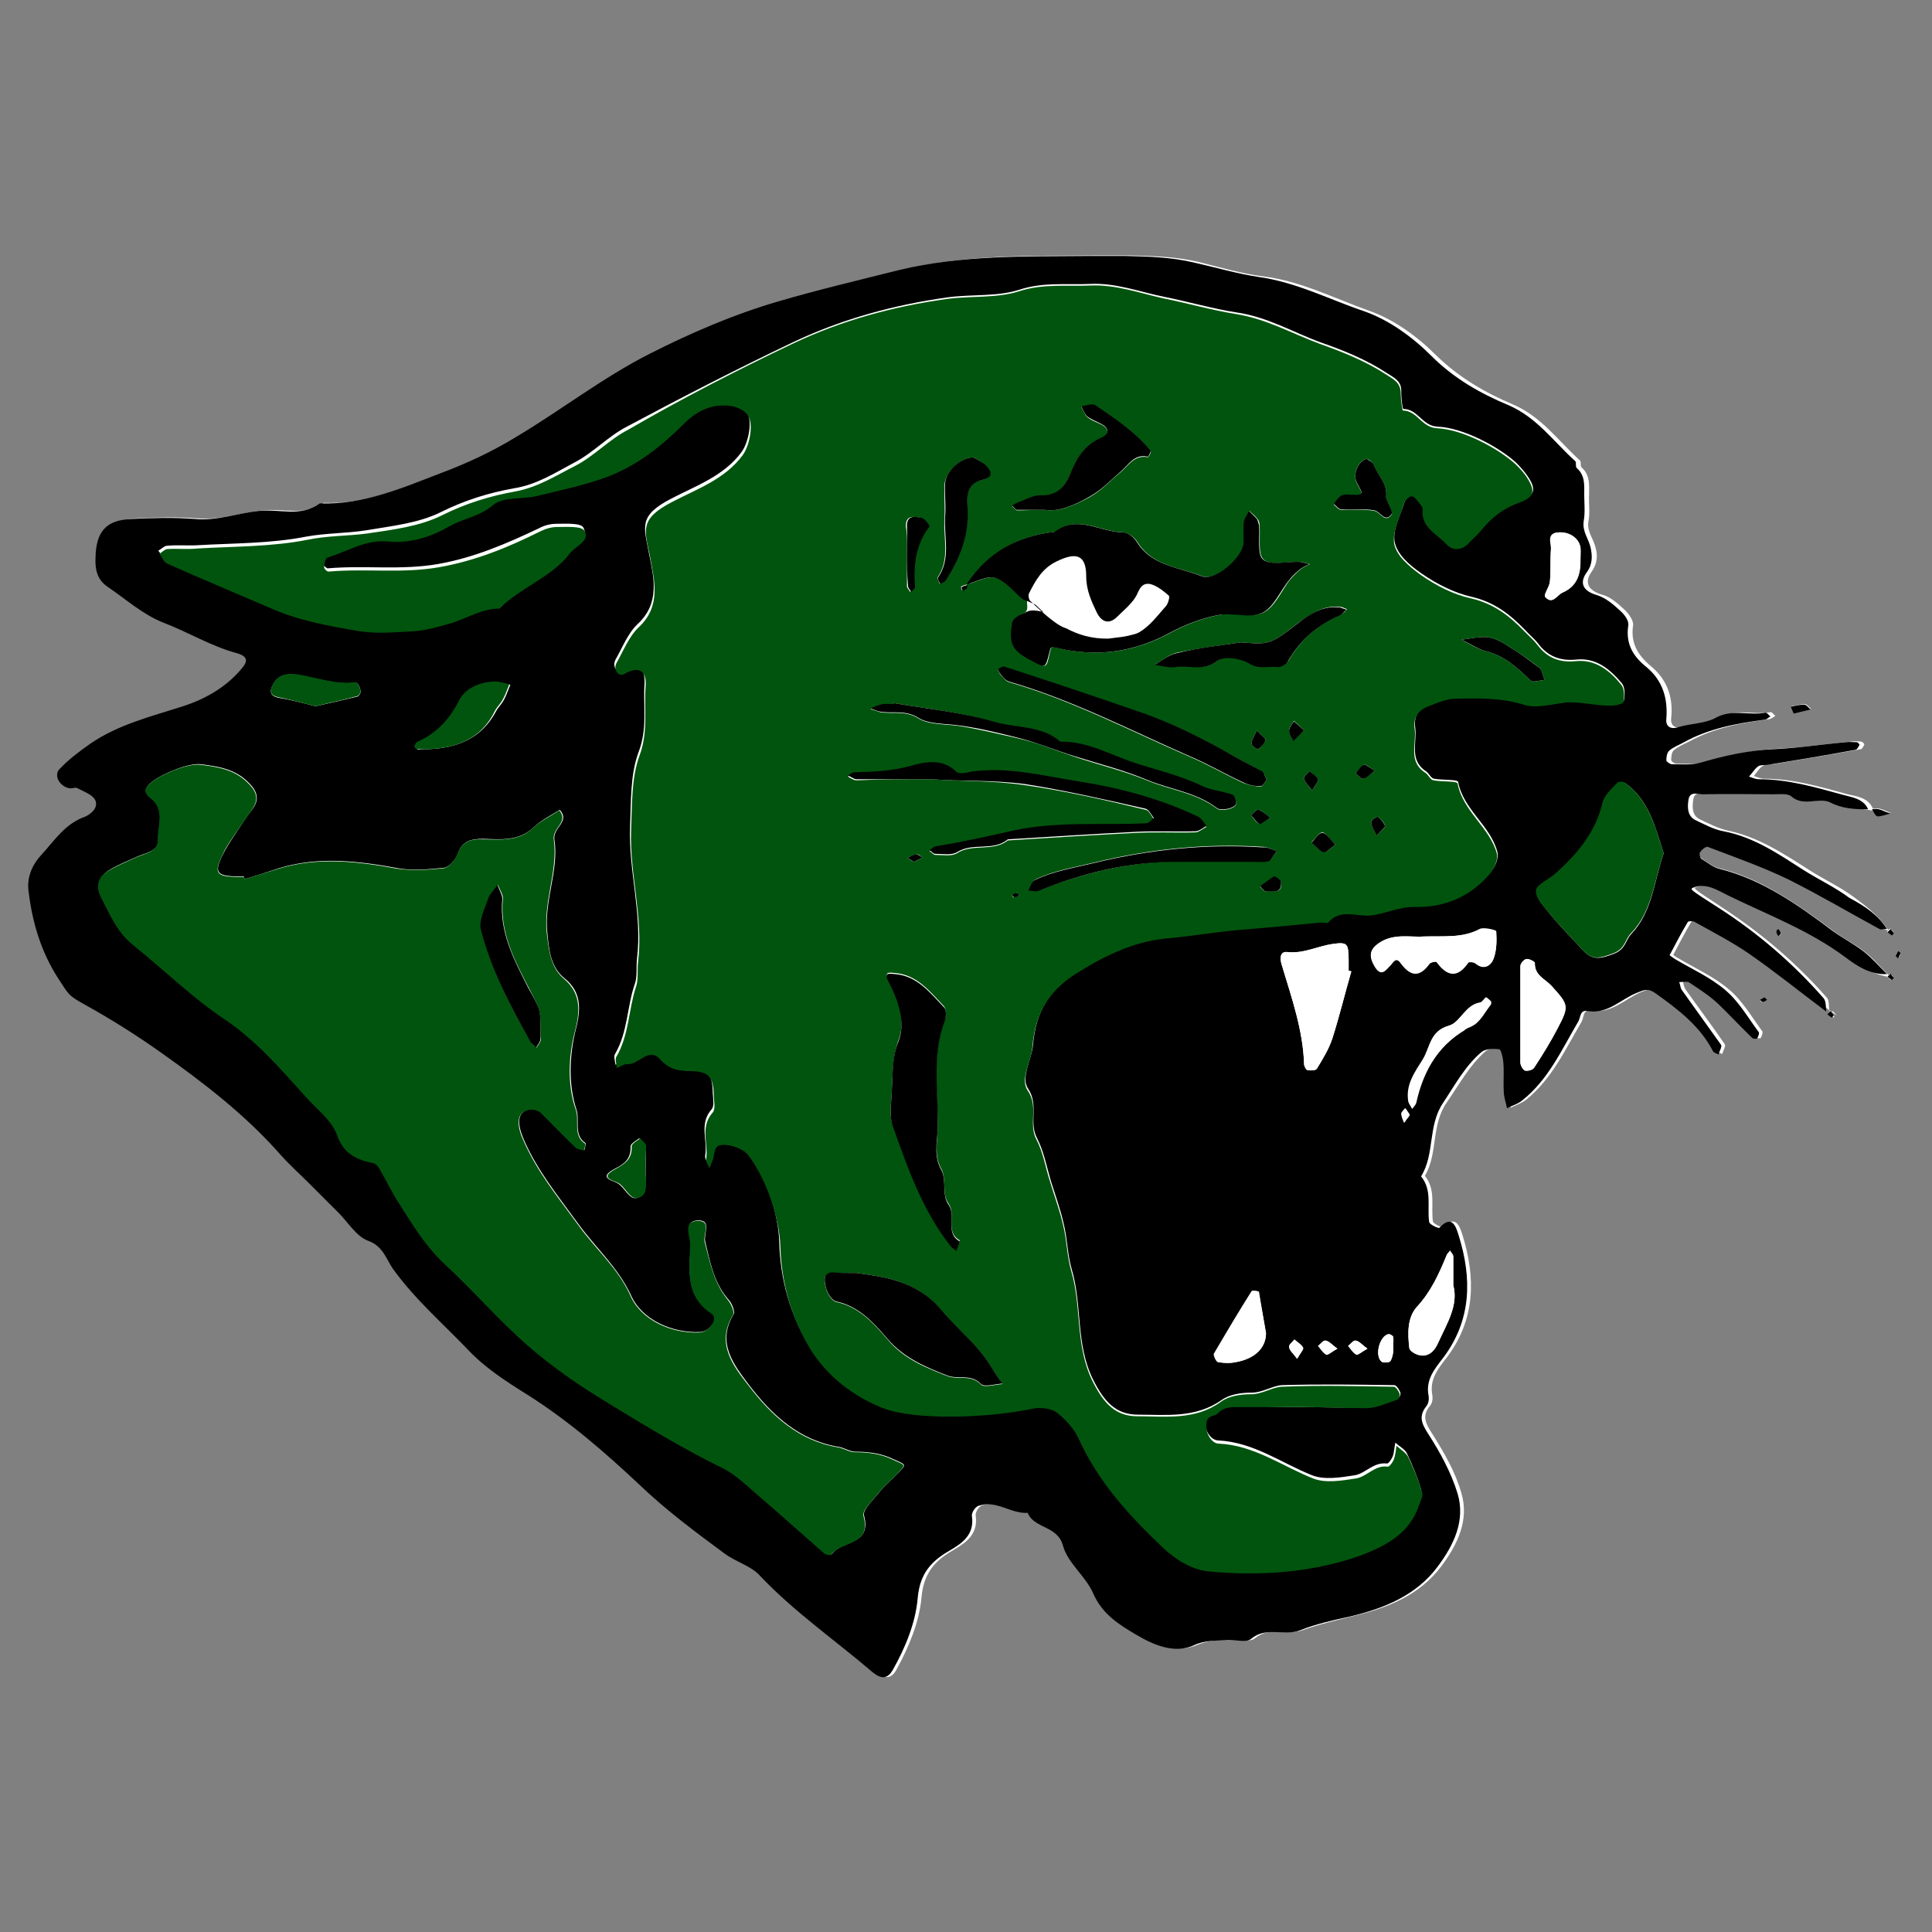
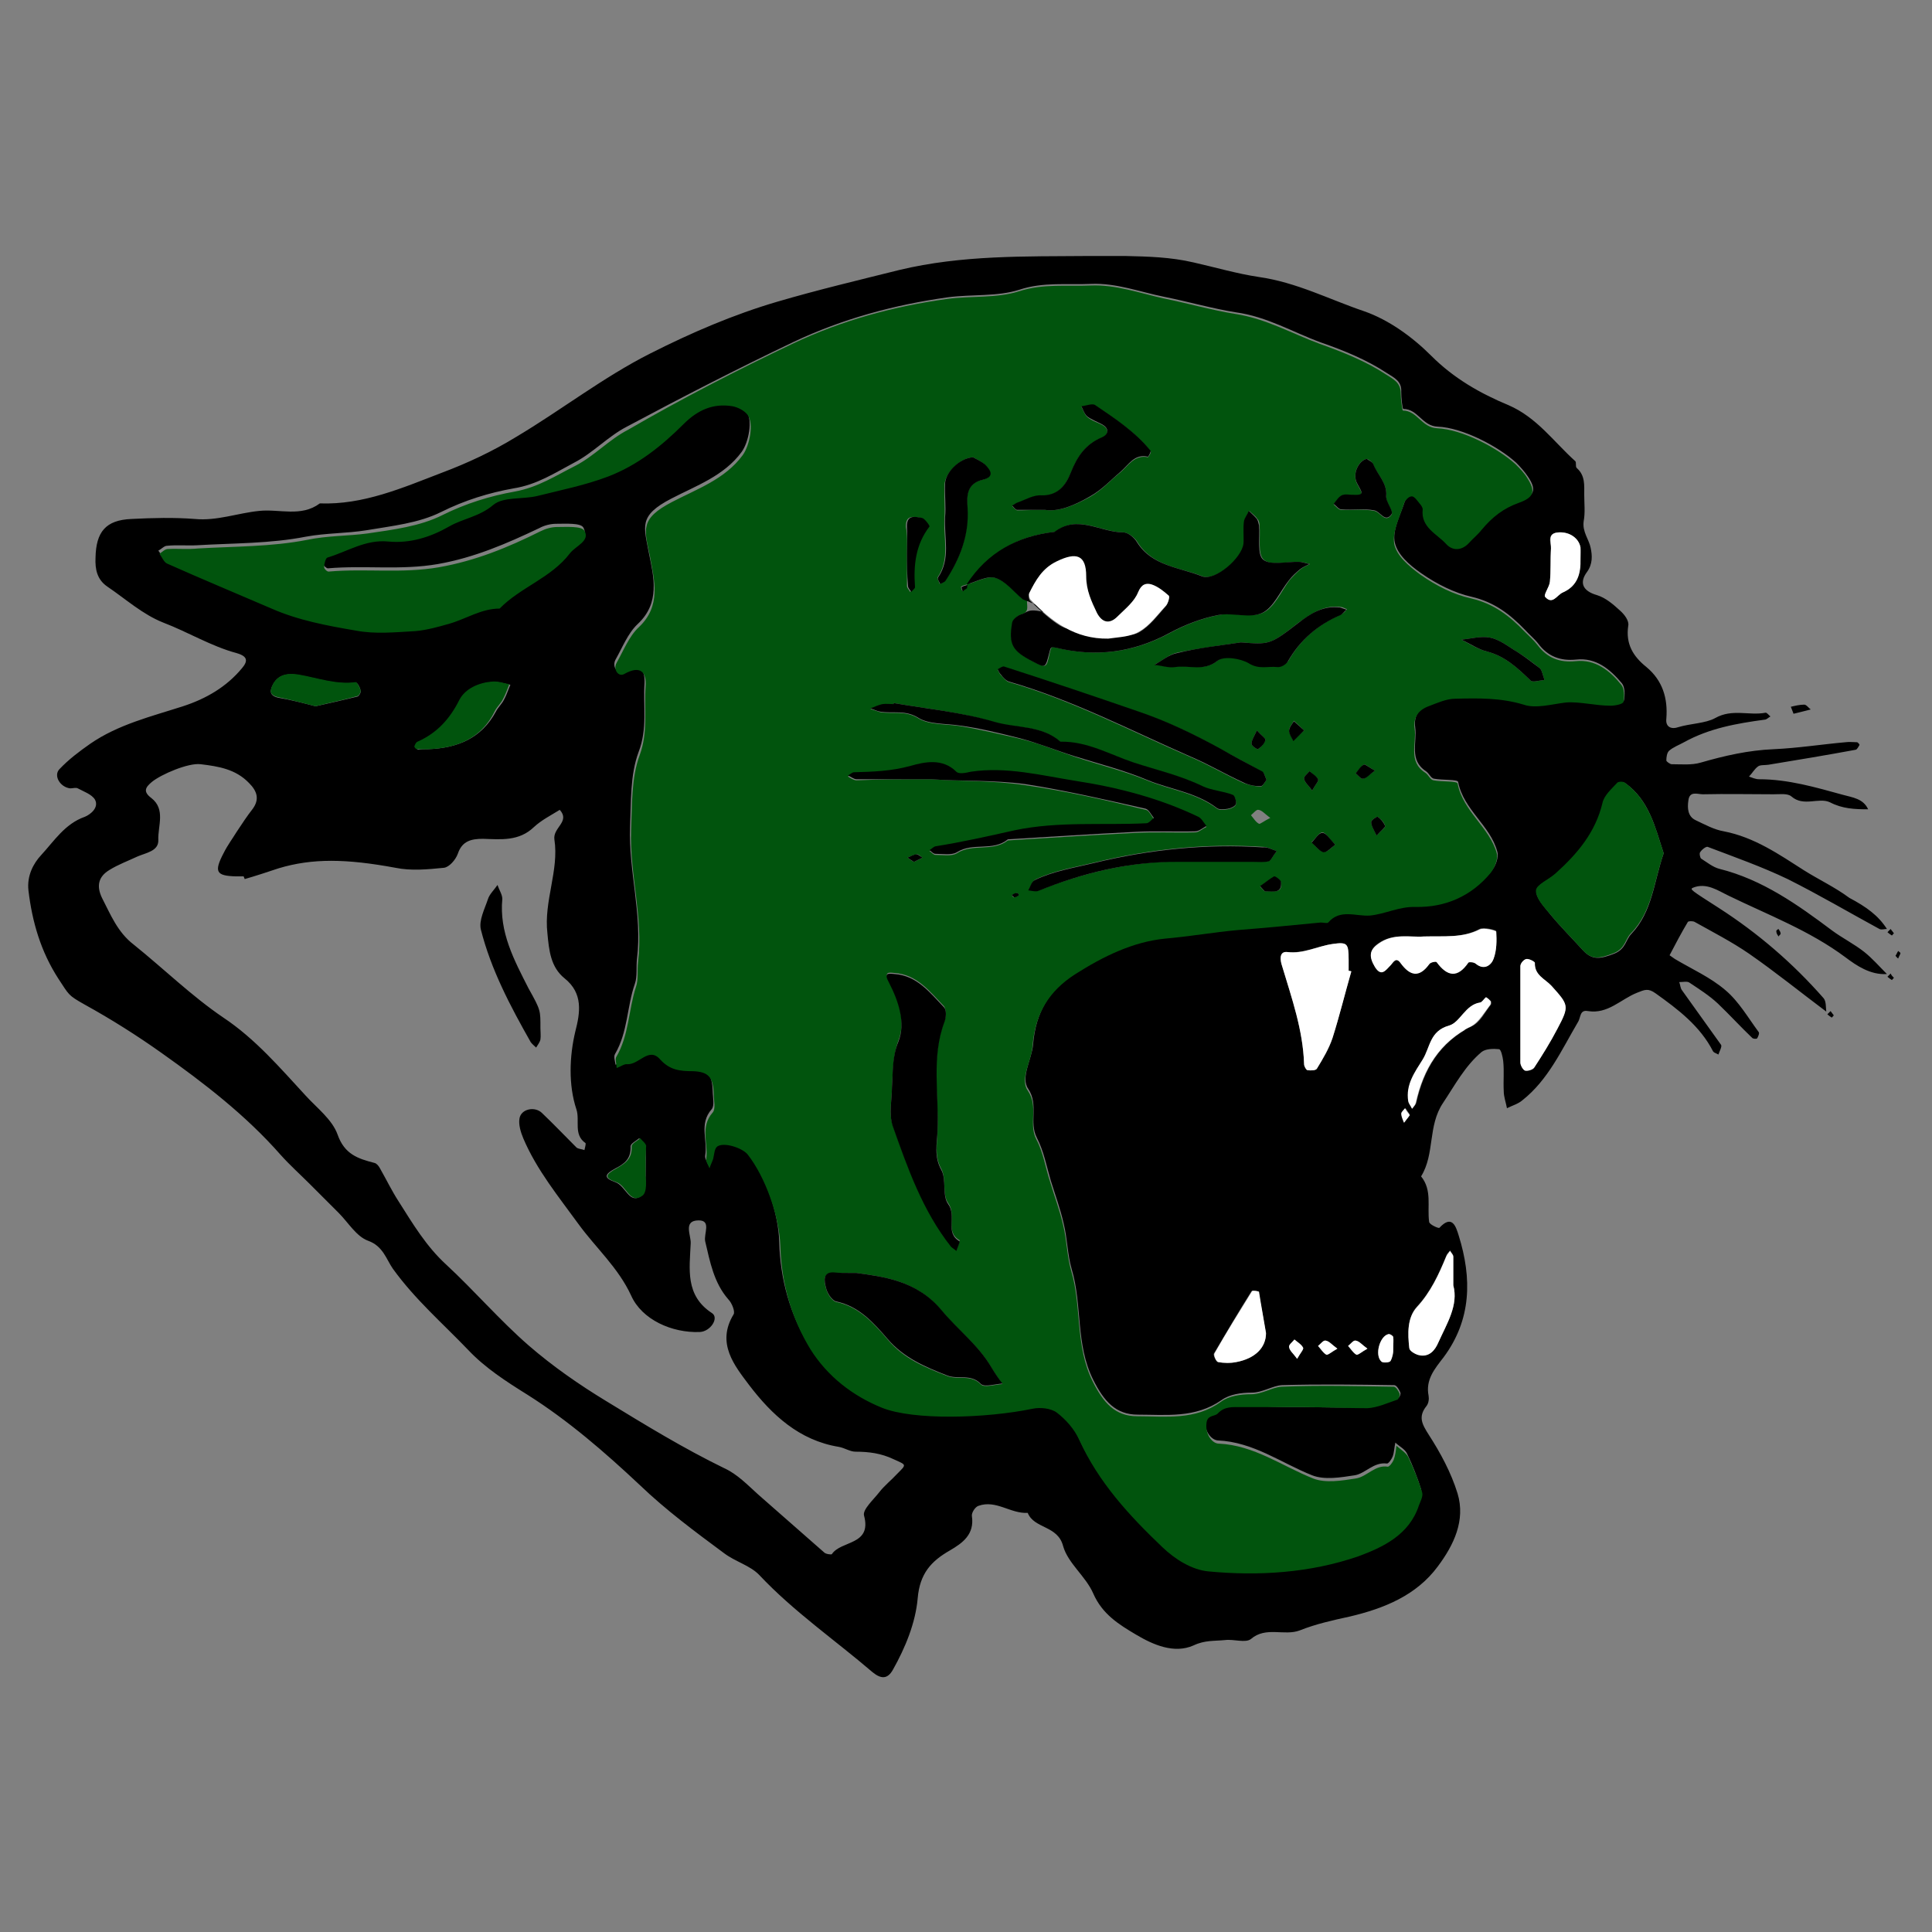
<svg xmlns="http://www.w3.org/2000/svg" version="1.1" id="Layer_1" x="0px" y="0px" viewBox="0 0 360 360" style="enable-background:new 0 0 360 360;" xml:space="preserve">
  <rect x="0" y="0" width="360" height="360" fill="#808080" stroke="none" />
  <style type="text/css">
	.st0{fill:#EF8729;}
	.st1{fill:none;stroke:#231F20;stroke-width:0.567;}
	.st2{fill:#FFFFFF;}
	.st3{fill:#0A6523;}
	.st4{fill:#01540D;}
	.st5{stroke:#000000;stroke-width:1.686;stroke-linecap:round;stroke-linejoin:round;}
	.st6{fill:#FFFFFF;stroke:#000000;stroke-width:1.686;stroke-linecap:round;stroke-linejoin:round;}
	.st7{fill:#FEFEFE;}
	.st8{fill:#2D2D2D;}
	.st9{fill:#040204;}
	.st10{fill:#2E2E2E;}
	.st11{fill:#373737;}
	.st12{fill:#898A89;}
	.st13{fill:#393939;}
	.st14{fill:#636263;}
	.st15{fill:#023A1F;}
	.st16{fill:#FBFDFB;}
	.st17{fill:#C39C63;}
	.st18{fill:#C29B63;}
	.st19{fill:#FBFBFB;}
	.st20{fill:#F2F2F2;}
	.st21{fill:#F0F0F0;}
	.st22{fill:#A98756;}
	.st23{fill:#B3905B;}
	.st24{fill:#987C50;}
	.st25{fill:#A88854;}
	.st26{fill:#02120A;}
	.st27{fill:#FCFCFC;}
	.st28{fill:#F6F3EC;}
	.st29{fill:#1E1910;}
	.st30{fill:none;stroke:#231F20;stroke-width:12.157;stroke-miterlimit:10;}
	.st31{fill:#FEDC3C;}
	.st32{fill:#302F97;}
	.st33{fill:#2F3293;}
	.st34{fill:#FDB310;}
	.st35{fill:#FDFCFB;}
	.st36{fill:#004791;}
	.st37{fill:#FCFBFA;}
	.st38{fill:#FDFDFA;}
	.st39{fill:#FDFCF9;}
	.st40{fill:#FDFBF8;}
	.st41{fill:#FCFBF8;}
	.st42{fill:#FDFCFA;}
	.st43{fill:#FCFBF9;}
	.st44{fill:#0C4791;}
	.st45{fill:#D0A843;}
	.st46{fill:#23579A;}
	.st47{fill:#FDB30A;}
	.st48{fill:#064891;}
	.st49{fill:#184E95;}
	.st50{fill:#4D6CA6;}
	.st51{fill:#0A4791;}
	.st52{fill:#014692;}
	.st53{fill:#FEFDFA;}
	.st54{fill:#E0BA57;}
	.st55{fill:#436294;}
	.st56{fill:#FCFBFB;}
	.st57{fill:#F9B715;}
	.st58{fill:#E3BD57;}
	.st59{fill:#DCB650;}
	.st60{fill:#DBB653;}
	.st61{fill:#D7B04F;}
	.st62{fill:#E7BA49;}
	.st63{fill:#CDAA4F;}
	.st64{fill:#E7BE54;}
	.st65{fill:#D8B455;}
	.st66{fill:#405976;}
	.st67{fill:#D8AE3F;}
	.st68{fill:#E2B748;}
	.st69{fill:#E0B53D;}
	.st70{fill:#E4BA3F;}
	.st71{fill:#E8BD4D;}
	.st72{fill:#DEB952;}
	.st73{fill:#4365A2;}
	.st74{fill:#F1BB29;}
	.st75{fill:#D1AE4E;}
	.st76{fill:#E7BB47;}
	.st77{fill:#F4BB37;}
	.st78{fill:#8494BC;}
	.st79{fill:#EBBD48;}
	.st80{fill:#D0A83A;}
	.st81{fill:#014792;}
	.st82{fill:#F9F9F9;}
	.st83{fill:#E8BC4A;}
	.st84{fill:#0C4990;}
	.st85{fill:#365A8D;}
	.st86{fill:#D0B259;}
	.st87{fill:#D5B352;}
	.st88{fill:#E0B94F;}
	.st89{fill:#DCB64D;}
	.st90{fill:#E6BD4E;}
	.st91{fill:#CEAC50;}
	.st92{fill:#EDC254;}
	.st93{fill:#E3BB4F;}
	.st94{fill:#E0B84E;}
	.st95{fill:#DEBB58;}
	.st96{fill:#D7B04E;}
	.st97{fill:#E4BD59;}
	.st98{fill:#DEB850;}
	.st99{fill:#E4BA4F;}
	.st100{fill:#D7B049;}
	.st101{fill:#E7BD4F;}
	.st102{fill:#EDC353;}
	.st103{fill:#D9B046;}
	.st104{fill:#EEC34F;}
	.st105{fill:#E9BE4D;}
	.st106{fill:#D7AD46;}
	.st107{fill:#FAD05D;}
	.st108{fill:#DCB44A;}
	.st109{fill:#D7B046;}
	.st110{fill:#F8C243;}
	.st111{fill:#EDBF4F;}
	.st112{fill:#ECBF49;}
	.st113{fill:#F7C543;}
	.st114{fill:#E5BA4F;}
	.st115{fill:#F1BF39;}
	.st116{fill:#D0A946;}
	.st117{fill:#FAB712;}
	.st118{fill:#FAB916;}
	.st119{fill:#F5B617;}
	.st120{fill:#0E428E;}
	.st121{fill:#F0B621;}
	.st122{fill:#E7B428;}
	.st123{fill:#EFBF4B;}
	.st124{fill:#ECB528;}
	.st125{fill:#EBBF51;}
	.st126{fill:#34598E;}
	.st127{fill:#FDC960;}
	.st128{fill:#5D77AC;}
	.st129{fill:#FDDB9B;}
	.st130{fill:#4971A8;}
	.st131{fill:#3C5A84;}
	.st132{fill:#ABB8D2;}
	.st133{fill:#8C9AC0;}
	.st134{fill:#F2BB32;}
	.st135{fill:#96A8C8;}
	.st136{fill:#627CAF;}
	.st137{fill:#1E4790;}
	.st138{fill:#C1C6D9;}
	.st139{fill:#DBB960;}
	.st140{fill:#FBB711;}
	.st141{fill:#F8B712;}
	.st142{fill:#E3BA4C;}
	.st143{fill:#AD9A5C;}
	.st144{fill:#7087B5;}
	.st145{fill:#6F726F;}
	.st146{fill:#E2B749;}
	.st147{fill:#010035;}
	.st148{fill:#070530;}
	.st149{fill:#6B6A94;}
	.st150{fill:#11091B;}
	.st151{fill:#050430;}
	.st152{fill:#140B15;}
	.st153{fill:#130A1A;}
	.st154{fill:#1F1C39;}
	.st155{fill:#8E8E8E;}
	.st156{fill:#B99753;}
	.st157{fill:#251112;}
	.st158{fill:#B4985C;}
	.st159{fill:#B09865;}
	.st160{fill:#D1C153;}
	.st161{fill:#CFC053;}
	.st162{fill:#070632;}
	.st163{fill:#BDAE50;}
	.st164{fill:#AFA04D;}
	.st165{fill:#A99D4D;}
	.st166{fill:#201618;}
	.st167{fill:#211517;}
	.st168{fill:#07042F;}
	.st169{fill:#070433;}
	.st170{fill:#07052F;}
	.st171{fill:#CBC6D5;}
	.st172{fill:#CEC9D6;}
	.st173{fill:#CDC5D6;}
	.st174{fill:#CEC8D5;}
	.st175{fill:#080630;}
	.st176{fill:#483A30;}
	.st177{fill:#4A3D31;}
	.st178{fill:#4A3B2F;}
	.st179{fill:#D4CFDD;}
	.st180{fill:#100B2B;}
	.st181{fill:#453729;}
	.st182{fill:#473931;}
	.st183{fill:#443629;}
	.st184{fill:#4B3D30;}
	.st185{fill:#483931;}
	.st186{fill:#48392A;}
	.st187{fill:#47382C;}
	.st188{fill:#473A2E;}
	.st189{fill:#301B38;}
	.st190{fill:#4C3F38;}
	.st191{fill:#47352A;}
	.st192{fill:#473B2B;}
	.st193{fill:#4B4032;}
	.st194{fill:#443530;}
	.st195{fill:#9D8F76;}
	.st196{fill:#AA9E87;}
	.st197{fill:#4A3B2C;}
	.st198{fill:#4B3D2F;}
	.st199{fill:#453829;}
	.st200{fill:#46372B;}
	.st201{fill:#453626;}
	.st202{fill:#463230;}
	.st203{fill:#413427;}
	.st204{fill:#463931;}
	.st205{fill:#44362A;}
	.st206{fill:#3F3224;}
	.st207{fill:#4B3E31;}
	.st208{fill:#463A2F;}
	.st209{fill:#443528;}
	.st210{fill:#504038;}
	.st211{fill:#47372A;}
	.st212{fill:#4B3932;}
	.st213{fill:#443729;}
	.st214{fill:#44372A;}
	.st215{fill:#41332C;}
	.st216{fill:#3E352A;}
	.st217{fill:#4F3D31;}
	.st218{fill:#433829;}
	.st219{fill:#4F4248;}
	.st220{fill:#594C44;}
	.st221{fill:#433428;}
	.st222{fill:#473421;}
	.st223{fill:#413127;}
	.st224{fill:#453232;}
	.st225{fill:#45382C;}
	.st226{fill:#383031;}
	.st227{fill:#473535;}
	.st228{fill:#382B1B;}
	.st229{fill:#43332A;}
	.st230{fill:#473A27;}
	.st231{fill:#3B2B16;}
	.st232{fill:#42383B;}
	.st233{fill:#4A3729;}
	.st234{fill:#36322F;}
	.st235{fill:#44372B;}
	.st236{fill:#3E3322;}
	.st237{fill:#413527;}
	.st238{fill:#3E2E21;}
	.st239{fill:#423215;}
	.st240{fill:#403521;}
	.st241{fill:#3F3026;}
	.st242{fill:#3D301D;}
	.st243{fill:#3A2F34;}
	.st244{fill:#3D342A;}
	.st245{fill:#48372D;}
	.st246{fill:#3F332E;}
	.st247{fill:#41312D;}
	.st248{fill:#392A1B;}
	.st249{fill:#242533;}
	.st250{fill:#392A1F;}
	.st251{fill:#3F312A;}
	.st252{fill:#392C20;}
	.st253{fill:#342830;}
	.st254{fill:#3C2A1D;}
	.st255{fill:#3E292C;}
	.st256{fill:#3A290F;}
	.st257{fill:#42321A;}
	.st258{fill:#3D3222;}
	.st259{fill:#000036;}
	.st260{fill:#010036;}
	.st261{fill:#0C072A;}
	.st262{fill:#0A062A;}
	.st263{fill:#110824;}
	.st264{fill:#140A1B;}
	.st265{fill:#F8F8FB;}
	.st266{fill:#F3F5FA;}
	.st267{fill:#F3F5F8;}
	.st268{fill:#4F4C49;}
	.st269{fill:#F8F9F7;}
	.st270{fill:#F7F7F7;}
	.st271{fill:#020136;}
	.st272{fill:#020135;}
	.st273{fill:#D0CCDC;}
	.st274{fill:#010135;}
	.st275{fill:#D0C7DA;}
	.st276{fill:#020134;}
	.st277{fill:#8683A5;}
	.st278{fill:#D0CBDB;}
	.st279{fill:#C7C2D3;}
	.st280{fill:#D4CFD8;}
	.st281{fill:#D4D0D9;}
	.st282{fill:#D7D1DC;}
	.st283{fill:#DCE0ED;}
	.st284{fill:#CFC8D5;}
	.st285{fill:#CECAD7;}
	.st286{fill:#D4CDD9;}
	.st287{fill:#CEC8D6;}
	.st288{fill:#D5CFDD;}
	.st289{fill:#393638;}
	.st290{fill:#2F2B25;}
	.st291{fill:#CCC6D1;}
	.st292{fill:#C3BFD1;}
	.st293{fill:#B99754;}
	.st294{fill:#B69753;}
	.st295{fill:#AF9761;}
	.st296{fill:#F0F1F3;}
	.st297{fill:#6D6C80;}
	.st298{fill:#B79856;}
	.st299{fill:#B69854;}
	.st300{fill:#E6EDF0;}
	.st301{fill:#FDFDFD;}
	.st302{fill:#CDC9D6;}
	.st303{fill:#CECAD8;}
	.st304{fill:#CEC6D3;}
	.st305{fill:#CDC8D8;}
	.st306{fill:#D6D1DD;}
	.st307{fill:#010136;}
	.st308{fill:#F8F0E5;}
	.st309{fill:#F4F2E8;}
	.st310{fill:#F1F1F7;}
	.st311{fill:#F0F1F7;}
	.st312{fill:#473B2D;}
	.st313{fill:#393029;}
	.st314{fill:#B79759;}
	.st315{fill:#40362D;}
	.st316{fill:#47392C;}
	.st317{fill:#3B2E21;}
	.st318{fill:#30231D;}
	.st319{fill:#413430;}
	.st320{fill:#453828;}
	.st321{fill:#D1CBDB;}
	.st322{fill:#483A32;}
	.st323{fill:#D2CDDC;}
	.st324{fill:#1F1615;}
	.st325{fill:#22191C;}
	.st326{fill:#B89755;}
	.st327{fill:#B19961;}
	.st328{fill:#B29762;}
	.st329{fill:#B99752;}
	.st330{fill:#47392F;}
	.st331{fill:#B69855;}
	.st332{fill:#463A2E;}
	.st333{fill:#3A302C;}
	.st334{fill:#B79855;}
	.st335{fill:#B89753;}
	.st336{fill:#B59657;}
	.st337{fill-rule:evenodd;clip-rule:evenodd;}
	.st338{fill-rule:evenodd;clip-rule:evenodd;fill:#FFFFFF;}
	.st339{fill:#FD6F06;}
	.st340{fill:url(#SVGID_1_);}
	.st341{fill:url(#SVGID_2_);}
	.st342{fill:url(#SVGID_3_);}
	.st343{fill:url(#SVGID_4_);stroke:#FFFFFF;stroke-width:0.583;}
	.st344{fill:url(#SVGID_5_);stroke:#FFFFFF;stroke-width:0.583;}
	.st345{fill:url(#SVGID_6_);stroke:#FFFFFF;stroke-width:0.583;}
	.st346{fill:url(#SVGID_7_);stroke:#FFFFFF;stroke-width:0.583;}
	.st347{fill:url(#SVGID_8_);}
	.st348{fill:#FFD600;}
	.st349{fill:#B8B8B8;stroke:#FFFFFF;stroke-width:0.583;}
	.st350{fill:#B8B8B8;}
	.st351{fill:#1A405C;}
	.st352{fill:url(#SVGID_9_);}
	.st353{fill:#2E2A77;}
	.st354{fill:#B8B8B8;stroke:#FFFFFF;stroke-width:0.582;}
	.st355{fill:#FFD603;}
	.st356{fill:#014D26;}
	.st357{fill:#231F20;}
	.st358{fill:#ED1C24;}
	.st359{fill-rule:evenodd;clip-rule:evenodd;fill:none;stroke:#000000;stroke-width:3.017;}
	.st360{fill:#FFFFFF;stroke:#000000;stroke-width:7.575;}
	.st361{fill:#FFFFFF;stroke:#000000;stroke-width:1.515;}
</style>
  <g>
-     <path class="st2" d="M352.9,182.2c-0.2-0.3-0.4-0.5-0.7-0.8c-0.2,0.2-0.4,0.4-0.6,0.6c0.3,0.2,0.5,0.5,0.8,0.6   c0.1,0,0.3-0.3-0.8-1.2c-1.4-1.4-2.6-2.9-4.2-4.1c-1.9-1.5-4.1-2.5-6-4c-6.5-4.8-13-9.5-21-11.5c-1.2-0.3-2.3-1.1-3.4-1.9   c-0.3-0.2-0.4-1-0.2-1.2c0.3-0.5,1.1-1.1,1.4-1c5,1.9,10.1,3.6,14.9,6c5.8,2.8,11.4,6.2,17.1,9.3c0.4,0.2,0.9,0,2.7,0.8   c-0.2-0.3-0.4-0.5-0.7-0.8c-0.2,0.2-0.4,0.4-0.6,0.6c0.3,0.2,0.5,0.5,0.8,0.6c0.1,0,0.3-0.3-0.8-1.2c-1.6-2.4-3.8-4.1-6.1-5.8   c-2.7-2-5.6-3.3-8.4-5.1c-4.7-3-9.4-6.1-15-7.3c-1.9-0.4-3.6-1.3-5.3-2.1c-1.5-0.7-1.5-2.2-1.3-3.6c0.2-1.8,1.7-1.2,2.7-1.2   c4.4-0.1,8.8-0.1,13.2,0c1.1,0,2.6-0.2,3.3,0.4c2.3,2,5.1,0,7.2,1.1c2.4,1.1,4.7,1.3,10.5,2.1c-1.1-0.4-1.6-0.7-2.1-0.8   c-0.4-0.1-0.9,0-1.3,0c0.3,0.5,0.6,1.2,1,1.3c0.5,0.2,1.1-0.2-1-1.3c-0.9-2.1-3-2.3-4.7-2.7c-5.1-1.4-10.2-2.9-15.6-2.9   c-0.6,0-1.2-0.3-1.9-0.5c0.6-0.7,1-1.5,1.7-1.9c0.5-0.3,1.3-0.2,1.9-0.3c5.4-0.9,10.8-1.8,16.3-2.8c0.3,0,0.5-0.5,0.7-0.9   c0-0.1-0.3-0.4-0.5-0.5c-0.7-0.1-1.4-0.1-2.1,0c-4.5,0.4-8.9,1.1-13.4,1.3c-4.7,0.2-9.1,1.2-13.6,2.5c-1.7,0.5-3.6,0.3-5.4,0.3   c-0.4,0-1-0.4-1-0.7c0-0.6,0.1-1.5,0.5-1.8c0.8-0.7,1.8-1.1,2.8-1.6c4.7-2.6,9.8-3.5,15-4.2c0.4-0.1,0.8-0.4,1.1-0.6   c-0.3-0.3-0.7-0.8-0.9-0.7c-3.1,0.6-6.1-0.8-9.4,1c-1.8,1-4.6,1-6.9,1.7c-1.1,0.4-2.4,0.1-2.2-1.6c0.4-3.8-0.7-7.1-3.7-9.6   c-2.5-2.1-3.9-4.3-3.4-7.7c0.1-0.9-0.8-2.1-1.5-2.8c-1.3-1.2-2.7-2.5-4.3-2.9c-2.7-0.8-3.3-2.4-1.9-4.3c1.1-1.6,1.1-3.1,0.7-4.5   c-0.4-1.7-1.7-3-1.3-5c0.3-1.6,0-3.2,0.1-4.9c0-1.8,0.2-3.6-1.4-5c-0.3-0.2,0-1-0.3-1.3c-4-3.6-7.1-8.1-12.4-10.4   c-5.2-2.2-10.1-5-14.4-9.2c-3.5-3.5-7.9-6.7-12.5-8.3c-6.5-2.3-12.6-5.5-19.7-6.4c-4-0.5-8.1-1.7-12.1-2.7c-4.3-1-8.4-1.1-12.7-1.2   c-2.3,0-4.6,0-7,0c-11.8,0.1-23.4-0.2-35.1,2.6c-7.6,1.8-15.2,3.6-22.7,5.9c-8.2,2.5-16.2,5.8-23.8,9.7   c-8.7,4.5-16.5,10.5-24.9,15.5C92.5,84,87.8,86.2,83,88c-7.3,2.8-14.6,6-22.7,5.7c-3.5,2.5-7.5,1-11.3,1.4c-4,0.4-7.8,1.8-12,1.5   c-3.9-0.3-7.9-0.2-11.8,0c-4.8,0.2-6.6,2.4-6.7,7.2c0,2.2,0.3,4.1,2.2,5.4c3.5,2.3,6.7,5.3,10.4,6.7c4.6,1.8,8.9,4.4,13.7,5.7   c2.1,0.5,2.1,1.4,1,2.8c-2.9,3.5-6.7,5.7-11,7.1c-5.9,1.9-12.1,3.4-17.3,7c-2,1.4-4,3-5.7,4.7c-1.2,1.2,0.1,3.4,2,3.6   c0.5,0.1,1-0.2,1.4,0c1.1,0.6,2.7,1.1,3.2,2.1c0.9,1.6-0.9,2.8-1.9,3.2c-3.7,1.3-5.7,4.5-8.1,7.1c-1.5,1.6-2.7,3.9-2.4,6.6   c0.6,5.9,2.2,11.5,5.6,16.5c2,3,1.7,3.1,4.9,4.8c4.9,2.7,9.8,5.8,14.3,9c7.9,5.6,15.7,11.6,22.2,19c1.7,1.9,3.6,3.6,5.4,5.4   c1.8,1.8,3.6,3.6,5.4,5.4c1.8,1.8,3.3,4.5,5.5,5.2c2.8,1,3.4,3.5,4.6,5.2c4.1,5.6,9.2,10.1,14,15.1c3.3,3.4,7.1,5.9,11.1,8.4   c7.6,4.8,14.3,10.7,20.9,16.8c5,4.6,10.3,8.7,15.7,12.7c2.1,1.5,4.9,2.2,6.6,4.1c6.4,6.9,14,12.1,21.1,18.1   c1.6,1.4,2.8,1.4,3.8-0.5c2.3-4.2,4.2-8.8,4.6-13.3c0.4-4.6,2.5-6.9,6-8.9c2.4-1.4,4.6-3,4.1-6.4c-0.1-0.6,0.6-1.7,1.2-1.9   c3.2-1.1,6,1.5,9.2,1.3c1.2,3,5.5,2.3,6.6,6.2c0.8,3.2,4.2,5.7,5.6,8.8c1.7,3.8,4.8,5.8,8,7.7c3.2,1.9,7.1,3.6,10.7,2   c2.1-0.9,3.9-0.8,5.9-1c1.6-0.2,3.8,0.6,4.8-0.2c2.9-2.4,6.2-0.5,9.1-1.6c3.1-1.1,6.2-1.8,9.4-2.6c6.3-1.5,12.3-3.9,16.3-9.3   c3-4,5.2-8.6,3.7-13.6c-1.1-3.9-3.2-7.5-5.4-11c-1.3-2-2-3.4-0.4-5.3c0.4-0.5,0.5-1.3,0.4-1.9c-0.6-3,1.1-5,2.8-7.2   c5.2-7,5.3-14.7,2.8-22.7c-0.5-1.5-1.2-3.9-3.6-1.4c-0.1,0.1-1.8-0.6-1.9-1.1c-0.4-2.9,0.6-5.9-1.5-8.5c2.5-4.2,1.1-9.4,4.1-13.7   c2.3-3.3,4.2-6.9,7.2-9.5c0.7-0.6,2.1-0.7,3.2-0.5c0.4,0.1,0.8,1.4,0.8,2.2c0.1,1.8,0,3.7,0.1,5.6c0.1,1.1,0.4,2.1,0.6,3.2   c1-0.5,2-0.8,2.9-1.5c4.8-3.9,7.3-9.4,10.3-14.5c0.5-0.9,0.2-2.4,1.9-2.1c3.7,0.6,6.1-2.1,9.1-3.4c1.5-0.6,2.1-0.9,3.5,0.1   c4.2,3,8.3,6.1,10.7,10.8c0.2,0.3,0.6,0.4,1,0.6c0.2-0.6,0.7-1.5,0.5-1.8c-2.4-3.5-4.9-6.8-7.3-10.2c-0.3-0.4-0.4-1-0.5-1.5   c0.6,0,1.4-0.2,1.9,0.1c1.8,1.2,3.7,2.5,5.3,3.9c2.2,2,4.3,4.2,6.4,6.4c0.2,0.2,0.9,0.2,0.9,0.1c0.2-0.4,0.4-1,0.3-1.2   c-2-2.7-3.7-5.7-6.2-7.8c-2.8-2.4-6.2-3.9-9.4-5.8c-0.4-0.2-1-0.6-1-0.7c1.1-2.1,2.2-4.2,3.4-6.2c0.1-0.2,1-0.2,1.3,0   c3.4,1.9,6.9,3.7,10.1,5.9c4.9,3.4,9.6,7.2,15.6,11.6c-0.2-0.3-0.4-0.5-0.7-0.8c-0.2,0.2-0.4,0.4-0.6,0.6c0.3,0.2,0.5,0.5,0.8,0.6   c0.1,0,0.3-0.3-0.8-1.2c-0.2-0.9,0-2-0.5-2.5c-5.7-6.5-12.3-12.1-19.5-16.8c-5.3-3.5-5.5-3.6-4.8-3.8c2.5-1,4.7,0.6,6.6,1.5   c7.4,3.6,15,6.6,21.8,11.5C345.9,179.8,348.5,181.6,352.9,182.2z M334.2,133c1.6-0.4,2.4-0.6,3.3-0.9c-0.4-0.3-0.8-0.9-1.2-0.9   c-0.8,0-1.7,0.3-2.5,0.4C333.9,132.2,334.1,132.8,334.2,133z M331.4,173.1c-0.2,0.2-0.5,0.3-0.4,0.5c0.1,0.3,0.3,0.6,0.4,0.9   c0.2-0.2,0.5-0.3,0.4-0.5C331.7,173.7,331.5,173.4,331.4,173.1z M328.8,185.8c-0.3,0.2-0.6,0.3-0.9,0.5c0.2,0.2,0.3,0.5,0.5,0.4   c0.3-0.1,0.6-0.3,0.9-0.4C329.1,186.1,329,186,328.8,185.8z M353.2,178.1c0.2,0.2,0.3,0.3,0.5,0.5c0.2-0.3,0.4-0.6,0.4-0.9   c0-0.1-0.3-0.3-0.4-0.5C353.5,177.5,353.3,177.8,353.2,178.1z" />
    <path d="M351.6,173.1c-0.5,0-1,0.2-1.4,0c-5.7-3.1-11.3-6.4-17.1-9.3c-4.8-2.3-9.9-4.1-14.9-6c-0.3-0.1-1.1,0.5-1.4,1   c-0.2,0.2,0,1.1,0.2,1.2c1.1,0.7,2.2,1.6,3.4,1.9c8,2,14.6,6.7,21,11.5c1.9,1.4,4.1,2.5,6,4c1.5,1.2,2.8,2.7,4.2,4.1   c-3.1,0.2-5.7-1.6-7.7-3.1c-6.7-5-14.4-7.9-21.8-11.5c-1.9-0.9-4.1-2.5-6.6-1.5c-0.7,0.3-0.5,0.4,4.8,3.8   c7.3,4.7,13.8,10.3,19.5,16.8c0.5,0.6,0.4,1.7,0.5,2.5c-4.8-3.6-9.5-7.4-14.4-10.8c-3.2-2.2-6.7-4-10.1-5.9c-0.3-0.2-1.2-0.2-1.3,0   c-1.2,2-2.3,4.1-3.4,6.2c0,0,0.7,0.5,1,0.7c3.2,1.9,6.6,3.4,9.4,5.8c2.5,2.1,4.2,5.1,6.2,7.8c0.2,0.2-0.1,0.9-0.3,1.2   c-0.1,0.1-0.7,0.1-0.9-0.1c-2.2-2.1-4.2-4.3-6.4-6.4c-1.6-1.5-3.5-2.7-5.3-3.9c-0.4-0.3-1.2-0.1-1.9-0.1c0.2,0.5,0.2,1.1,0.5,1.5   c2.4,3.4,4.9,6.8,7.3,10.2c0.2,0.3-0.3,1.2-0.5,1.8c-0.3-0.2-0.8-0.3-1-0.6c-2.4-4.7-6.5-7.8-10.7-10.8c-1.4-1-2-0.7-3.5-0.1   c-3,1.2-5.4,4-9.1,3.4c-1.6-0.3-1.3,1.2-1.9,2.1c-3,5.1-5.5,10.7-10.3,14.5c-0.8,0.7-1.9,1-2.9,1.5c-0.2-1.1-0.6-2.1-0.6-3.2   c-0.1-1.9,0.1-3.7-0.1-5.6c-0.1-0.8-0.4-2.2-0.8-2.2c-1-0.1-2.4-0.1-3.2,0.5c-3.1,2.6-5,6.2-7.2,9.5c-2.9,4.3-1.5,9.5-4.1,13.7   c2.1,2.6,1.1,5.6,1.5,8.5c0.1,0.5,1.7,1.2,1.9,1.1c2.4-2.6,3.1-0.2,3.6,1.4c2.5,8,2.4,15.7-2.8,22.7c-1.7,2.2-3.4,4.2-2.8,7.2   c0.1,0.6,0,1.4-0.4,1.9c-1.6,2-0.8,3.4,0.4,5.3c2.2,3.4,4.2,7.1,5.4,11c1.5,5-0.7,9.6-3.7,13.6c-4,5.4-10,7.8-16.3,9.3   c-3.2,0.7-6.4,1.4-9.4,2.6c-2.9,1.1-6.3-0.8-9.1,1.6c-1,0.8-3.2,0-4.8,0.2c-2,0.2-3.8,0-5.9,1c-3.6,1.6-7.5-0.1-10.7-2   c-3.2-1.9-6.3-3.8-8-7.7c-1.4-3.2-4.7-5.6-5.6-8.8c-1-3.9-5.4-3.2-6.6-6.2c-3.2,0.2-5.9-2.5-9.2-1.3c-0.6,0.2-1.3,1.3-1.2,1.9   c0.5,3.4-1.7,5-4.1,6.4c-3.5,2-5.6,4.3-6,8.9c-0.4,4.6-2.3,9.2-4.6,13.3c-1,1.8-2.2,1.8-3.8,0.5c-7-6-14.7-11.3-21.1-18.1   c-1.7-1.8-4.5-2.5-6.6-4.1c-5.4-4-10.8-8-15.7-12.7c-6.5-6.1-13.3-12-20.9-16.8c-4-2.5-7.9-5-11.1-8.4c-4.7-4.9-9.9-9.4-14-15.1   c-1.2-1.7-1.8-4.2-4.6-5.2c-2.2-0.8-3.7-3.4-5.5-5.2c-1.8-1.8-3.6-3.6-5.4-5.4c-1.8-1.8-3.7-3.5-5.4-5.4   c-6.5-7.4-14.3-13.4-22.2-19c-4.5-3.2-9.4-6.3-14.3-9c-3.2-1.8-2.9-1.8-4.9-4.8c-3.3-5.1-4.9-10.6-5.6-16.5c-0.3-2.7,0.9-5,2.4-6.6   c2.4-2.6,4.4-5.8,8.1-7.1c1-0.4,2.7-1.7,1.9-3.2c-0.6-1-2.1-1.5-3.2-2.1c-0.4-0.2-0.9,0-1.4,0c-1.9-0.2-3.2-2.4-2-3.6   c1.7-1.8,3.7-3.3,5.7-4.7c5.2-3.6,11.4-5.1,17.3-7c4.3-1.4,8.1-3.6,11-7.1c1.1-1.3,1.1-2.2-1-2.8c-4.8-1.3-9-3.9-13.7-5.7   c-3.8-1.5-7-4.4-10.4-6.7c-1.9-1.3-2.3-3.2-2.2-5.4c0.1-4.8,1.9-7,6.7-7.2c3.9-0.2,7.9-0.3,11.8,0c4.1,0.4,8-1.1,12-1.5   c3.8-0.4,7.8,1.2,11.3-1.4c8.1,0.3,15.4-2.9,22.7-5.7c4.8-1.8,9.5-4,13.9-6.7c8.4-5,16.2-11.1,24.9-15.5c7.7-3.9,15.6-7.3,23.8-9.7   c7.5-2.2,15.1-4,22.7-5.9c11.7-2.8,23.4-2.5,35.1-2.6c2.3,0,4.6,0,7,0c4.3,0.1,8.4,0.2,12.7,1.2c4,0.9,8.1,2.1,12.1,2.7   c7.1,1,13.2,4.2,19.7,6.4c4.6,1.6,9,4.8,12.5,8.3c4.2,4.2,9.1,7,14.4,9.2c5.3,2.3,8.4,6.8,12.4,10.4c0.3,0.2,0,1,0.3,1.3   c1.6,1.4,1.4,3.2,1.4,5c0,1.6,0.2,3.3-0.1,4.9c-0.3,2,1,3.4,1.3,5c0.3,1.4,0.4,3-0.7,4.5c-1.4,1.9-0.9,3.5,1.9,4.3   c1.6,0.5,3,1.7,4.3,2.9c0.8,0.7,1.7,1.9,1.5,2.8c-0.5,3.4,0.9,5.7,3.4,7.7c3,2.5,4,5.8,3.7,9.6c-0.2,1.7,1.1,2,2.2,1.6   c2.3-0.7,5.1-0.7,6.9-1.7c3.2-1.8,6.3-0.4,9.4-1c0.3,0,0.6,0.5,0.9,0.7c-0.4,0.2-0.7,0.6-1.1,0.6c-5.2,0.7-10.3,1.6-15,4.2   c-0.9,0.5-2,0.9-2.8,1.6c-0.4,0.4-0.5,1.2-0.5,1.8c0,0.2,0.7,0.7,1,0.7c1.8,0,3.7,0.2,5.4-0.3c4.5-1.3,8.9-2.3,13.6-2.5   c4.5-0.2,8.9-0.9,13.4-1.3c0.7-0.1,1.4,0,2.1,0c0.2,0,0.5,0.4,0.5,0.5c-0.2,0.3-0.4,0.8-0.7,0.9c-5.4,1-10.8,1.9-16.3,2.8   c-0.7,0.1-1.5,0-1.9,0.3c-0.7,0.5-1.1,1.3-1.7,1.9c0.6,0.2,1.2,0.5,1.9,0.5c5.4,0,10.5,1.5,15.6,2.9c1.8,0.5,3.8,0.7,4.7,2.7   c-2.5,0-4.8-0.1-7.1-1.3c-2.1-1-4.9,0.9-7.2-1.1c-0.7-0.6-2.1-0.4-3.3-0.4c-4.4,0-8.8-0.1-13.2,0c-1,0-2.5-0.7-2.7,1.2   c-0.2,1.4-0.1,2.9,1.3,3.6c1.7,0.8,3.5,1.8,5.3,2.1c5.7,1.1,10.3,4.3,15,7.3c2.7,1.7,5.7,3.1,8.4,5.1   C347.8,169,350,170.6,351.6,173.1z M276.9,185.8c-0.4,0.4-0.6,0.9-1,1c-2.8,0.4-3.7,3.7-5.8,4.3c-3.6,1-3.5,4-4.9,6.3   c-1.5,2.4-3.2,4.8-2.7,7.8c0.1,0.5,0.4,0.9,0.7,1.4c0.2-0.4,0.6-0.7,0.7-1.1c1.4-6.3,4.4-11.3,10.4-14.3c1.5-0.7,2.4-2.6,3.5-4   c0.1-0.1,0.1-0.5,0-0.7c-0.2-0.3-0.6-0.5-15,21.3c-0.4-0.5-0.6-0.9-0.9-1.3c-0.2,0.3-0.7,0.7-0.7,1c0,0.6,0.3,1.1,0.5,1.7   C261.9,208.8,262.2,208.3,276.9,185.8z M243.1,262.2c3.9,0,7.9,0.2,11.8-0.1c1.9-0.1,3.8-1,5.6-1.6c0.3-0.1,0.6-0.8,0.4-1.1   c-0.2-0.5-0.7-1.3-1.1-1.3c-7-0.1-13.9-0.2-20.9,0c-1.8,0.1-3.6,1.4-5.7,1.4c-1.9,0-4.1,0.3-5.6,1.4c-4.9,3.4-10.3,2.7-15.6,2.7   c-4.1,0-6.3-2.5-8.3-6.5c-3.3-6.6-2-13.9-4-20.6c-0.8-2.7-0.8-5.7-1.5-8.5c-0.6-2.7-1.6-5.4-2.4-8c-0.8-2.7-1.3-5.5-2.6-8   c-1.5-2.9,0.4-6.1-1.6-9.1c-1.5-2.1,0.7-5.6,0.9-8.3c0.5-6,3-10.2,8-13.4c5.2-3.3,10.7-6,16.7-6.6c4.5-0.4,9-1.2,13.6-1.6   c5.2-0.4,10.3-0.9,15.4-1.4c0.5,0,1.2,0.2,1.4,0c2.3-2.6,5.2-1.1,7.8-1.3c2.9-0.3,5.4-1.7,8.5-1.6c5.5,0.1,10.4-2,14-6.4   c0.8-0.9,1.4-2.6,1.1-3.6c-1.3-4.9-6.3-7.8-7.3-13c-0.1-0.5-2.9-0.3-4.5-0.6c-0.6-0.1-0.9-1-1.5-1.4c-3.2-2.1-1.6-5.4-2-8.2   c-0.3-2.1,0.7-3.5,2.6-4.2c1.6-0.6,3.3-1.3,5-1.4c4.3-0.1,8.5-0.2,12.7,1.1c2.3,0.7,5.3-0.2,7.9-0.4c2.5-0.2,5.5,0.6,8.3,0.6   c0.8,0,2.3-0.3,2.4-0.7c0.2-1,0.2-2.5-0.4-3.2c-2.2-2.6-4.8-4.8-8.5-4.4c-3,0.3-5.3-0.6-7.1-3c-0.7-0.9-1.6-1.6-2.4-2.5   c-2.8-2.9-5.7-5.2-10-6.2c-3.1-0.7-6.4-2.3-9.4-4.4c-2.3-1.6-4.4-3.5-4.9-5.7c-0.5-2.3,1-5,1.8-7.5c0.2-0.6,0.9-1.3,1.4-1.4   c0.4,0,1,0.8,1.5,1.3c0.3,0.3,0.7,0.8,0.6,1.1c-0.5,3.5,2.6,4.6,4.4,6.5c1.2,1.3,2.9,1.1,4.2-0.2c0.8-0.8,1.7-1.6,2.4-2.5   c2-2.4,4.1-4,6.9-5c2.8-1,3.3-2.1,1.6-4.6c-0.6-0.9-1.4-1.8-2.2-2.6c-3.3-3-9.9-6.5-14.6-6.7c-2.9-0.1-3.7-3.3-6.4-3.3   c-0.2,0-0.4-2.1-0.4-3.2c0.1-2-1.3-2.6-2.7-3.5c-3.8-2.5-8-4.2-12.3-5.7c-5.2-1.9-10-4.8-15.8-5.6c-4.4-0.7-8.9-2-13.4-2.9   c-4.5-0.9-8.9-2.6-13.6-2.4c-4.5,0.2-8.9-0.4-13.4,1.1c-4.1,1.3-8.8,0.8-13.3,1.4c-10,1.4-19.6,4-28.7,8.3   c-10.5,5-20.8,10.3-31.1,15.8c-3.5,1.8-6.3,4.9-9.8,6.7c-3.6,1.9-6.9,4.1-11.3,4.8c-4.5,0.8-9.1,2.2-13.5,4.4   c-4.2,2.1-9.2,2.6-13.9,3.4c-3.7,0.6-7.5,0.5-11.3,1.2c-6.6,1.3-13.5,1.2-20.3,1.6c-1.9,0.1-3.7-0.1-5.6,0.1c-0.5,0-1,0.6-1.6,0.9   c0.5,0.6,0.8,1.5,1.4,1.8c6.5,2.9,13,5.6,19.5,8.4c5,2.1,10.4,3.2,15.7,4.1c3.6,0.6,7.4,0.3,11.1,0.1c2.1-0.1,4.3-0.8,6.4-1.4   c3.1-0.9,5.9-2.8,9.3-2.8c3.9-4,9.7-5.7,13.1-10.3c1-1.4,3.8-2.3,2.7-4.2c-0.5-0.9-3.3-0.7-5.1-0.7c-1,0-2.2,0.3-3.1,0.8   c-6.1,2.9-12.1,5.5-18.9,6.7c-6.9,1.2-13.7,0.2-20.5,0.8c-0.3,0-0.9-0.6-0.9-0.8c0-0.6,0.2-1.7,0.6-1.8c3.8-1,7.2-3.4,11.3-3   c4.1,0.4,7.8-0.8,11.4-2.8c2.6-1.5,5.7-1.7,8.2-4c1.8-1.6,5.5-1,8.3-1.7c4.4-1,8.9-2,13.1-3.6c5.4-2.1,10-5.6,14.1-9.8   c2.5-2.6,5.5-3.8,9.1-3.3c1,0.2,2.2,0.8,2.8,1.6c1.2,1.6,0.4,5.7-0.9,7.5c-3.3,4.5-8.5,6.3-13.1,8.7c-6.2,3.2-5.1,5.2-4.2,10.1   c0.9,4.5,2.2,9.3-2.1,13.3c-1.8,1.7-2.8,4.3-4.1,6.6c-0.7,1.3,0.3,2.7,1.4,2.1c3-1.7,4.1-0.4,4,2.3c-0.3,4.2,0.6,8.4-1.1,12.8   c-1.6,4.3-1.4,9.3-1.6,14c-0.3,8.2,2.3,16.2,1.3,24.5c-0.2,1.6,0.1,3.3-0.4,4.7c-1.5,4.3-1.3,9-3.7,13.1c-0.3,0.5,0,1.3,0.1,2   c0.7-0.3,1.3-0.8,2-0.7c2.1,0.2,4-3.3,6.1-0.9c1.8,2,3.7,2.2,6.1,2.2c2.9,0,3.8,1.2,3.9,4.3c0,1.1,0.4,2.7-0.2,3.4   c-2.4,2.7-0.7,5.8-1.2,8.6c-0.1,0.6,0.4,1.2,0.6,1.8c0.2-0.6,0.5-1.2,0.7-1.8c0.3-0.8,0.3-2,0.8-2.3c1.2-0.8,4.6,0.2,5.6,1.5   c3.4,4.1,6,11.5,6.1,17c0.2,6.9,2,13.4,5.6,19.3c3.1,5.1,7.9,8.6,13.3,10.9c5.8,2.4,19.3,2,28.1,0.2c1.4-0.3,3.4-0.1,4.5,0.7   c1.7,1.3,3.3,3.2,4.2,5.1c3.6,7.9,9.3,14.2,15.5,20c2.5,2.3,5.5,4.2,8.5,4.5c9.5,0.9,19,0.4,28-2.8c4.6-1.6,9.5-4,11.3-9.5   c0.3-0.8,0.8-1.7,0.6-2.4c-0.7-2.2-1.6-4.5-2.6-6.6c-0.4-0.9-1.5-1.4-2.2-2.1c-0.2,0.9-0.2,1.8-0.5,2.6c-0.2,0.5-0.8,1.4-1.1,1.3   c-2.5-0.3-4,1.9-6,2.2c-2.6,0.4-5.6,0.9-7.9,0c-5.8-2.3-10.9-6.2-17.6-6.5c-1.2-0.1-2.5-1.7-2.3-3.7c0.1-1.7,1.5-1.3,2.1-1.9   c1.4-1.4,2.9-1.2,4.4-1.2C235.2,262.2,239.1,262.2,243.1,262.2z M45.6,163.8c-0.1-0.2-0.1-0.3-0.2-0.5c-0.5,0-0.9,0-1.4,0   c-3.7-0.1-4.2-0.8-2.3-4.4c0.7-1.4,1.6-2.6,2.4-3.9c1-1.5,1.9-2.9,3-4.3c1.3-1.8,0.8-3.3-0.7-4.8c-2.5-2.6-5.7-3.1-9-3.5   c-2.3-0.3-7.4,1.9-9.1,3.3c-1.2,1-1.7,1.8-0.1,3c2.7,2.1,1.2,5.2,1.3,7.8c0.1,2.1-2.3,2.4-3.9,3.1c-1.7,0.8-3.6,1.5-5.2,2.5   c-2,1.2-2.5,2.9-1.4,5.2c1.6,3.1,2.9,6.4,5.9,8.7c5.6,4.5,10.8,9.6,16.7,13.6c6,4,10.6,9.4,15.4,14.6c2,2.2,4.9,4.4,5.9,7.2   c1.3,3.7,3.8,4.5,6.9,5.3c0.4,0.1,0.8,0.6,1,1c1.2,2.1,2.2,4.2,3.5,6.2c2.6,4.1,5.1,8.3,8.8,11.7c5.3,4.9,10,10.4,15.4,15.1   c4.5,3.9,9.4,7.3,14.5,10.4c7.2,4.4,14.4,8.8,22,12.5c2.4,1.1,4.3,3.1,6.3,4.9c4.1,3.6,8.2,7.2,12.3,10.8c0.3,0.3,1.3,0.4,1.4,0.3   c1.7-2.6,7.5-1.6,6-7.2c-0.3-1.1,1.7-2.9,2.8-4.3c1-1.3,2.3-2.3,3.4-3.5c1.8-1.8,1.7-1.6-0.7-2.7c-2.3-1.1-4.6-1.4-7.1-1.4   c-1,0-2-0.7-3.1-0.9c-7.4-1.2-12.5-6-16.7-11.5c-2.7-3.6-6.2-7.8-2.9-13.2c0.3-0.5-0.3-2.1-1-2.8c-2.7-3.1-3.4-7-4.3-10.8   c-0.3-1.4,1.2-3.9-1.2-3.9c-3,0-1.4,2.8-1.5,4.3c-0.2,4.7-1.1,9.7,4,13c1.3,0.9-0.3,3.4-2.3,3.5c-5.2,0.2-10.8-2.3-12.8-6.8   c-2.4-5.2-6.6-8.9-9.8-13.3c-3.7-5.1-7.8-10.1-10.3-16c-0.5-1.2-0.9-2.6-0.7-3.7c0.3-1.8,2.9-2.3,4.2-1c2.2,2.1,4.3,4.3,6.4,6.4   c0.3,0.3,1,0.3,1.5,0.5c0.1-0.4,0.3-1.2,0.2-1.3c-2.3-1.6-1-4.2-1.7-6.3c-1.5-4.5-1.3-9.9-0.2-14.5c0.9-3.5,1.5-7.1-2-9.9   c-2.6-2.1-2.9-5.2-3.2-8.4c-0.7-6,2.2-11.7,1.3-17.5c-0.3-2.2,3-3.3,1-5.5c-1.6,1-3.4,1.9-4.8,3.2c-2.8,2.7-6.2,2.3-9.5,2.2   c-2.2,0-3.9,0.4-4.7,2.8c-0.4,1.1-1.6,2.5-2.6,2.6c-3,0.3-6.1,0.6-9,0c-9.2-1.7-15.5-1.8-21.8,0.1   C49.8,162.5,47.7,163.2,45.6,163.8z M310,159c-1.6-4.9-2.7-9.9-7.2-13.1c-0.3-0.2-1.2-0.2-1.4,0.1c-1,1.2-2.3,2.4-2.7,3.7   c-1.3,5.5-4.7,9.5-8.7,13.1c-1.2,1.1-3.6,2-3.7,3.2c-0.1,1.4,1.5,3,2.6,4.4c1.9,2.3,4,4.4,6,6.6c1.8,2,3.3,1.7,5.9,0.7   c2.2-0.9,2.1-2.6,3.2-3.7C307.9,169.9,308.2,164.2,310,159z M251.8,181c-0.2,0-0.4-0.1-0.5-0.1c0-0.7,0-1.4,0-2.1   c-0.1-3-0.3-3.3-3-2.9c-2.8,0.4-5.4,1.8-8.4,1.5c-1.7-0.2-1.3,1.8-1,2.6c1.8,6,3.9,12,4.1,18.3c0,0.4,0.4,1,0.6,1.1   c0.6,0.1,1.6,0.1,1.8-0.3c1.1-1.8,2.3-3.7,2.9-5.7C249.6,189.3,250.6,185.1,251.8,181z M265.3,174.5c-2.5,0.2-5.7-0.7-8.5,1.3   c-1.5,1.1-1.8,2.3-0.6,4.3c1.2,1.9,2,0.7,2.9-0.3c0.5-0.5,1-1.7,1.9-0.4c1.7,2.3,3.4,2.8,5.3,0.2c0.2-0.3,1.3-0.5,1.4-0.4   c1.9,2.7,3.8,3,5.9,0.1c0.1-0.2,1.1-0.1,1.4,0.2c1.6,1.4,2.8,0.3,3.3-0.9c0.6-1.6,0.6-3.4,0.5-5.1c0-0.2-2.3-0.8-3.1-0.4   C272.5,174.8,269.2,174.4,265.3,174.5z M283.3,189c0,3,0,6,0,9c0,0.5,0.5,1.4,0.9,1.5c0.5,0.1,1.5-0.1,1.7-0.6   c1.5-2.3,3-4.7,4.3-7.2c2.2-4.3,2.1-4.5-1.1-8c-1.2-1.3-3.2-1.9-3.1-4.3c0-0.2-1.1-0.8-1.6-0.7c-0.4,0.1-1,0.8-1.1,1.3   C283.3,183,283.3,186,283.3,189z M79.8,139.6c5.4-0.2,9.9-2,12.6-7c0.4-0.8,1.1-1.4,1.5-2.2c0.5-0.9,0.8-1.9,1.2-2.8   c-1.1-0.2-2.2-0.6-3.2-0.5c-2.5,0.1-5,1.3-6.1,3.4c-1.8,3.5-4.2,6.2-7.8,7.8c-0.3,0.1-0.5,0.6-0.6,0.9c0,0.1,0.3,0.4,0.5,0.5   C78.4,139.6,79.1,139.6,79.8,139.6z M270.8,239.5c0-2.2,0-3.8,0-5.4c0-0.4-0.4-0.7-0.6-1.1c-0.2,0.3-0.6,0.6-0.7,1   c-1.4,3.4-2.9,6.7-5.5,9.5c-1.8,2-1.7,5-1.4,7.6c0.1,0.5,1.1,1.1,1.7,1.3c2,0.6,3.1-0.9,3.7-2.3   C269.6,246.7,271.8,243.2,270.8,239.5z M235.9,248.4c-0.5-2.6-0.9-5.1-1.4-7.7c0-0.1-1.2-0.3-1.3-0.1c-2.4,3.8-4.7,7.7-7,11.6   c-0.2,0.3,0.4,1.5,0.7,1.6c1.1,0.2,2.3,0.3,3.4,0C233.9,253.2,235.9,251.1,235.9,248.4z M58.8,131.6c2.7-0.6,5.3-1.2,7.8-1.8   c0.3-0.1,0.7-0.8,0.6-1.1c-0.1-0.6-0.6-1.5-0.9-1.5c-3.7,0.5-7.1-0.8-10.6-1.4c-1.8-0.3-3.7-0.3-4.8,1.7c-0.6,1.1-0.8,2.1,0.9,2.5   C54.2,130.4,56.5,131,58.8,131.6z M294.5,104.1c0-0.7,0.1-1.4,0-2.1c-0.3-1.7-2-2.9-4-2.8c-2.4,0.1-1.5,1.9-1.5,3   c-0.2,2.1,0,4.1-0.2,6.2c-0.1,1-1.2,2.4-0.9,2.8c1.4,1.6,2.2-0.4,3.3-0.8C294,109.1,294.5,106.8,294.5,104.1z M120.3,219.1   c0-2.8,0.1-4.2-0.1-5.6c-0.1-0.5-0.7-0.9-1.1-1.4c-0.6,0.5-1.6,1-1.6,1.5c0.1,2.2-1,3.2-2.8,4.1c-2.2,1.2-2.2,1.8,0,2.6   c1.9,0.7,2.6,4.2,4.8,2.5C120.6,222.1,120.2,219.5,120.3,219.1z M259.6,251.8c0-1.4,0.1-2.1,0-2.7c0-0.2-0.6-0.5-0.9-0.5   c-1.6,0.3-2.6,3.9-1.3,5.1c0.3,0.3,1.6,0.2,1.7-0.1C259.5,252.9,259.6,252,259.6,251.8z M241.7,253.2c0.6-1.1,1.3-1.8,1.1-2.1   c-0.4-0.6-1.1-1-1.6-1.5c-0.4,0.5-1.1,1-1,1.4C240.3,251.7,241,252.2,241.7,253.2z M249.2,251.3c-1-0.7-1.5-1.4-2.2-1.5   c-0.4-0.1-0.9,0.6-1.4,1c0.5,0.6,0.9,1.3,1.5,1.6C247.4,252.6,248.1,251.9,249.2,251.3z M254.8,251.3c-1-0.7-1.5-1.4-2.2-1.5   c-0.4-0.1-0.9,0.6-1.4,1c0.5,0.6,0.9,1.3,1.5,1.6C253,252.6,253.7,251.9,254.8,251.3z" />
    <path d="M334.2,133c-0.1-0.3-0.3-0.8-0.5-1.3c0.8-0.2,1.7-0.4,2.5-0.4c0.4,0,0.8,0.6,1.2,0.9C336.6,132.4,335.8,132.6,334.2,133z" />
-     <path d="M352.2,151.6c-1.2,0.3-1.9,0.6-2.4,0.5c-0.4-0.1-0.7-0.9-1-1.3c0.4,0,0.9-0.1,1.3,0C350.6,150.9,351.1,151.2,352.2,151.6z" />
    <path d="M331.4,173.1c0.2,0.3,0.4,0.6,0.4,0.9c0,0.1-0.3,0.3-0.4,0.5c-0.2-0.3-0.4-0.6-0.4-0.9   C330.9,173.4,331.2,173.2,331.4,173.1z" />
    <path d="M352.9,173.9c-0.2,0.2-0.4,0.5-0.4,0.4c-0.3-0.2-0.6-0.4-0.8-0.6c0.2-0.2,0.4-0.4,0.6-0.6   C352.4,173.3,352.7,173.6,352.9,173.9z" />
    <path d="M341.7,189.2c-0.2,0.2-0.4,0.5-0.4,0.4c-0.3-0.2-0.6-0.4-0.8-0.6c0.2-0.2,0.4-0.4,0.6-0.6   C341.3,188.7,341.5,188.9,341.7,189.2z" />
-     <path d="M328.8,185.8c0.2,0.2,0.3,0.3,0.5,0.5c-0.3,0.2-0.6,0.4-0.9,0.4c-0.1,0-0.3-0.3-0.5-0.4C328.2,186.1,328.5,186,328.8,185.8   z" />
    <path d="M352.9,182.2c-0.2,0.2-0.4,0.5-0.4,0.4c-0.3-0.2-0.6-0.4-0.8-0.6c0.2-0.2,0.4-0.4,0.6-0.6   C352.4,181.7,352.7,182,352.9,182.2z" />
    <path d="M353.2,178.1c0.2-0.3,0.3-0.6,0.5-0.9c0.2,0.2,0.5,0.3,0.4,0.5c-0.1,0.3-0.3,0.6-0.4,0.9   C353.5,178.5,353.4,178.3,353.2,178.1z" />
    <path class="st4" d="M243.1,262.2c-3.9,0-7.9,0-11.8,0c-1.6,0-3.1-0.2-4.4,1.2c-0.6,0.6-2,0.2-2.1,1.9c-0.2,2,1.1,3.7,2.3,3.7   c6.6,0.3,11.8,4.2,17.6,6.5c2.3,0.9,5.3,0.4,7.9,0c2.1-0.3,3.6-2.6,6-2.2c0.3,0,0.9-0.8,1.1-1.3c0.3-0.8,0.4-1.7,0.5-2.6   c0.8,0.7,1.8,1.3,2.2,2.1c1,2.1,1.9,4.3,2.6,6.6c0.2,0.7-0.3,1.6-0.6,2.4c-1.8,5.5-6.7,7.8-11.3,9.5c-9,3.1-18.6,3.7-28,2.8   c-3-0.3-6.1-2.2-8.5-4.5c-6.2-5.9-11.9-12.1-15.5-20c-0.9-2-2.5-3.8-4.2-5.1c-1.1-0.8-3.1-1-4.5-0.7c-8.7,1.8-22.2,2.2-28.1-0.2   c-5.4-2.2-10.1-5.8-13.3-10.9c-3.6-5.9-5.4-12.4-5.6-19.3c-0.2-5.5-2.8-12.8-6.1-17c-1-1.2-4.3-2.3-5.6-1.5   c-0.6,0.4-0.6,1.5-0.8,2.3c-0.2,0.6-0.5,1.2-0.7,1.8c-0.2-0.6-0.7-1.2-0.6-1.8c0.4-2.8-1.2-5.9,1.2-8.6c0.6-0.7,0.2-2.2,0.2-3.4   c-0.1-3.1-0.9-4.2-3.9-4.3c-2.4,0-4.3-0.2-6.1-2.2c-2.1-2.4-3.9,1-6.1,0.9c-0.6-0.1-1.3,0.5-2,0.7c0-0.7-0.3-1.5-0.1-2   c2.4-4,2.3-8.8,3.7-13.1c0.5-1.4,0.2-3.1,0.4-4.7c1-8.3-1.6-16.3-1.3-24.5c0.2-4.7,0-9.7,1.6-14c1.6-4.4,0.8-8.5,1.1-12.8   c0.2-2.7-1-4-4-2.3c-1.1,0.6-2.1-0.9-1.4-2.1c1.3-2.3,2.3-4.9,4.1-6.6c4.3-4,2.9-8.8,2.1-13.3c-1-4.9-2-6.9,4.2-10.1   c4.6-2.4,9.8-4.2,13.1-8.7c1.3-1.8,2.1-5.9,0.9-7.5c-0.6-0.8-1.8-1.4-2.8-1.6c-3.6-0.6-6.5,0.7-9.1,3.3c-4.1,4.1-8.6,7.7-14.1,9.8   c-4.2,1.6-8.7,2.5-13.1,3.6c-2.8,0.7-6.4,0.1-8.3,1.7c-2.6,2.2-5.6,2.5-8.2,4c-3.5,2-7.3,3.2-11.4,2.8c-4.2-0.4-7.6,1.9-11.3,3   c-0.3,0.1-0.6,1.1-0.6,1.8c0,0.3,0.6,0.9,0.9,0.8c6.8-0.6,13.6,0.4,20.5-0.8c6.8-1.2,12.9-3.7,18.9-6.7c1-0.5,2.1-0.8,3.1-0.8   c1.8,0,4.6-0.2,5.1,0.7c1.1,1.9-1.6,2.8-2.7,4.2c-3.5,4.6-9.2,6.3-13.1,10.3c-3.4,0-6.2,1.9-9.3,2.8c-2.1,0.6-4.2,1.2-6.4,1.4   c-3.7,0.2-7.5,0.6-11.1-0.1c-5.3-0.9-10.7-1.9-15.7-4.1c-6.5-2.8-13-5.5-19.5-8.4c-0.6-0.3-0.9-1.2-1.4-1.8c0.5-0.3,1-0.9,1.6-0.9   c1.9-0.1,3.7,0.1,5.6-0.1c6.8-0.4,13.7-0.3,20.3-1.6c3.8-0.8,7.6-0.7,11.3-1.2c4.7-0.7,9.7-1.3,13.9-3.4c4.4-2.2,9-3.6,13.5-4.4   c4.4-0.8,7.7-3,11.3-4.8c3.5-1.8,6.3-4.9,9.8-6.7C127,74.3,137.3,69,147.8,64c9.1-4.3,18.6-6.9,28.7-8.3c4.5-0.6,9.2-0.1,13.3-1.4   c4.6-1.5,9-0.9,13.4-1.1c4.7-0.2,9.1,1.4,13.6,2.4c4.5,0.9,9,2.2,13.4,2.9c5.8,0.9,10.6,3.7,15.8,5.6c4.2,1.5,8.5,3.2,12.3,5.7   c1.4,0.9,2.7,1.5,2.7,3.5c0,1.1,0.3,3.2,0.4,3.2c2.7,0,3.5,3.2,6.4,3.3c4.7,0.2,11.3,3.7,14.6,6.7c0.8,0.8,1.6,1.6,2.2,2.6   c1.6,2.5,1.2,3.6-1.6,4.6c-2.8,1-4.9,2.6-6.9,5c-0.7,0.9-1.6,1.6-2.4,2.5c-1.3,1.4-3,1.5-4.2,0.2c-1.7-1.9-4.8-3.1-4.4-6.5   c0-0.3-0.3-0.8-0.6-1.1c-0.4-0.5-1-1.4-1.5-1.3c-0.5,0-1.3,0.8-1.4,1.4c-0.8,2.5-2.2,5.2-1.8,7.5c0.5,2.2,2.6,4,4.9,5.7   c3,2.1,6.2,3.7,9.4,4.4c4.3,1,7.2,3.3,10,6.2c0.8,0.8,1.7,1.6,2.4,2.5c1.8,2.4,4.1,3.3,7.1,3c3.7-0.4,6.4,1.8,8.5,4.4   c0.6,0.7,0.6,2.2,0.4,3.2c-0.1,0.4-1.5,0.7-2.4,0.7c-2.8,0-5.8-0.8-8.3-0.6c-2.6,0.3-5.6,1.2-7.9,0.4c-4.3-1.3-8.5-1.2-12.7-1.1   c-1.7,0-3.4,0.8-5,1.4c-1.9,0.7-2.9,2.1-2.6,4.2c0.4,2.8-1.3,6.1,2,8.2c0.6,0.4,0.9,1.3,1.5,1.4c1.5,0.3,4.4,0.1,4.5,0.6   c1,5.2,6,8.2,7.3,13c0.3,1-0.4,2.7-1.1,3.6c-3.6,4.4-8.5,6.5-14,6.4c-3.1-0.1-5.6,1.3-8.5,1.6c-2.6,0.2-5.6-1.3-7.8,1.3   c-0.2,0.2-0.9,0-1.4,0c-5.1,0.5-10.3,1-15.4,1.4c-4.5,0.4-9,1.2-13.6,1.6c-6,0.6-11.5,3.3-16.7,6.6c-5,3.2-7.5,7.4-8,13.4   c-0.2,2.8-2.4,6.2-0.9,8.3c2.1,3.1,0.1,6.2,1.6,9.1c1.3,2.4,1.7,5.3,2.6,8c0.8,2.7,1.8,5.3,2.4,8c0.7,2.8,0.7,5.7,1.5,8.5   c2,6.7,0.7,14,4,20.6c2,4,4.2,6.5,8.3,6.5c5.3,0,10.8,0.8,15.6-2.7c1.5-1.1,3.7-1.4,5.6-1.4c2.1,0,3.9-1.3,5.7-1.4   c7-0.3,13.9-0.1,20.9,0c0.4,0,0.9,0.8,1.1,1.3c0.1,0.3-0.2,1-0.4,1.1c-1.8,0.6-3.7,1.5-5.6,1.6C251,262.4,247,262.2,243.1,262.2z    M180.2,108.9c1.8-0.5,3.9-1.7,5.4-1.2c1.9,0.6,3.4,2.6,5.1,4c0.1,0.1,0.4,0,0.7,0c-0.2,1,0.6,2.3-1.1,2.8   c-0.7,0.2-1.5,0.9-1.6,1.5c-0.7,4.1-0.1,5.2,3.9,7.3c2.4,1.2,2.4,1.2,3-1.6c0.3-1.2,0.3-1.3,1.3-1c7.4,1.8,14.4,0.9,21.2-2.8   c2.8-1.5,5.9-2.7,9-3.3c2.7-0.6,5.9,0.6,8.2-0.4c2.2-1,3.4-4,5-6.1c0.6-0.7,1.3-1.4,2-2c0.5-0.4,1.2-0.7,1.8-1   c-0.6-0.1-1.3-0.4-1.9-0.4c-2.3-0.1-5.3,0.8-6.7-0.4c-1.2-1-0.6-4.2-0.8-6.4c0-0.4-0.1-0.9-0.4-1.2c-0.4-0.6-1-1-1.5-1.5   c-0.3,0.6-0.8,1.2-0.9,1.9c-0.1,1.4,0,2.8-0.1,4.2c-0.2,2.7-5.3,7-7.7,6.1c-4.2-1.7-9.2-1.8-12.1-6.3c-0.5-0.9-1.7-1.8-2.6-1.9   c-4.3,0-8.5-3.4-12.8-0.1c-7,0.8-12.6,3.8-16.4,10.4C180.2,109.4,180.2,109.2,180.2,108.9c-0.4,0.1-0.8,0.2-1.1,0.4   c-0.1,0.1,0.1,0.6,0.2,0.8C179.6,110,179.9,109.8,180.2,108.9z M166.2,202.6c0,2.3-0.6,4.8,0.1,6.9c2.8,7.9,5.6,15.8,10.9,22.6   c0.3,0.3,0.6,0.5,1,0.8c0.2-0.6,0.7-1.7,0.6-1.8c-2.8-1.6-0.5-4.7-2.1-6.9c-1.2-1.6-0.3-4.5-1.3-6.4c-1.4-2.5-0.7-5-0.7-7.3   c0.2-6.8-1.3-13.6,1.3-20.3c0.3-0.8,0.3-2.2-0.1-2.7c-2.6-2.7-5-5.9-9.2-6.2c-1.2-0.1-2-0.3-1,1.7c1.8,3.3,3.1,7.4,1.7,10.9   C166.3,197,166.4,199.7,166.2,202.6z M159.6,237.2c-2.3,0-3.2,0-4.1,0c-2.4-0.1-1.9,1.7-1.6,2.8c0.2,1,1.1,2.4,1.9,2.6   c4.3,0.9,7,4,9.6,7c3,3.6,7,5.2,11.1,6.8c2,0.8,4.4-0.4,6.3,1.6c0.6,0.6,2.6,0,4-0.1c-0.7-1-1.4-1.9-2-2.9   c-2.3-4.2-6.3-7.1-9.3-10.7C170.9,238.6,164.6,237.9,159.6,237.2z M173.6,145.2c5.3,0.4,11.3,0.2,17.4,1.1   c7.6,1.1,15.1,2.8,22.5,4.6c0.6,0.1,1,1.1,1.5,1.7c-0.5,0.4-0.9,1-1.4,1c-8.2,0.3-16.3-0.5-24.5,1.3c-4.9,1-9.8,2.1-14.8,3   c-0.4,0.1-0.7,0.4-1.1,0.7c0.4,0.2,0.7,0.7,1.1,0.7c1.4,0,3,0.3,4-0.3c2.9-1.9,6.7-0.2,9.5-2.4c7.9-0.5,15.8-1,23.8-1.4   c3.7-0.2,7.4,0,11.1-0.1c0.7,0,1.4-0.7,2.1-1c-0.5-0.6-0.9-1.4-1.5-1.7c-7.2-3.6-15.1-5.5-22.9-6.7c-6.4-1-12.9-2.7-19.5-1.7   c-0.9,0.1-2.3,0.4-2.7,0c-2.6-2.6-6-1.8-8.5-1.1c-3.6,1-7.1,1-10.6,1.2c-0.4,0-0.8,0.4-1.1,0.6c0.5,0.3,1.1,0.7,1.6,0.7   C164,145.2,168.4,145.2,173.6,145.2z M236,145.3c-0.3-0.6-0.4-1.2-0.7-1.4c-2.6-1.5-5.3-2.9-7.9-4.3c-4.9-2.8-9.9-5.1-15.2-6.9   c-8.3-2.9-16.7-5.6-25.1-8.4c-0.3-0.1-0.8,0.3-1.2,0.5c0.2,0.3,0.3,0.7,0.6,1c0.5,0.5,0.9,1.1,1.5,1.3c11.8,3.4,22.6,9.1,33.9,14   c3.3,1.4,6.5,3.3,9.8,4.8c1,0.4,2.1,0.6,3.2,0.7C235.3,146.5,235.7,145.7,236,145.3z M194.7,95c2.5,0.4,5.3-0.7,8.4-2.4   c2.3-1.3,3.8-3.1,5.7-4.6c1.5-1.3,2.6-3.3,5.1-2.8c0.1,0,0.7-1,0.5-1.1c-2.8-3.6-6.6-6-10.3-8.5c-0.6-0.4-1.7,0.1-2.6,0.2   c0.4,0.7,0.6,1.5,1.1,1.9c0.8,0.7,1.9,1,2.8,1.5c1.4,0.8,1.1,1.9-0.1,2.4c-3.1,1.2-4.6,3.6-5.8,6.6c-0.9,2.2-2.4,4.3-5.5,4.2   c-1.4-0.1-2.9,0.8-4.3,1.3c-0.4,0.1-0.8,0.4-1.1,0.6c0.3,0.3,0.6,0.7,0.9,0.8C190.9,95.1,192.3,95,194.7,95z M166.5,131   c0,0.1,0,0.2,0,0.3c-0.7,0-1.4-0.1-2.1,0c-0.8,0.2-1.5,0.5-2.2,0.8c0.6,0.2,1.2,0.4,1.8,0.6c2.4,0.4,4.7-0.4,7.2,1.2   c2,1.2,5.1,1,7.7,1.4c3.7,0.6,7.3,1.5,10.9,2.3c3.5,0.8,6.9,2.2,10.4,3.4c4.5,1.5,9.1,2.6,13.5,4.4c4.3,1.8,9.2,2.3,13.1,5.3   c0.4,0.3,1.4,0.2,2,0.1c0.6-0.1,1.4-0.5,1.5-0.9c0.1-0.5-0.2-1.6-0.6-1.7c-1.8-0.6-3.9-0.8-5.6-1.6c-4.1-2-8.5-3-12.8-4.4   c-4.5-1.5-8.7-4-13.7-3.9c-3.5-3.2-8.2-2.5-12.3-3.7C179.2,132.7,172.8,132.1,166.5,131z M231.2,119.7c-3.9,0.6-7.9,1.1-11.8,1.9   c-1.5,0.3-2.8,1.5-4.2,2.2c1.3,0.2,2.7,0.6,3.9,0.4c2.6-0.4,5.3,1,7.9-1.2c1.1-0.9,4.2-0.5,5.8,0.5c1.9,1.1,3.5,0.5,5.3,0.7   c0.6,0.1,1.6-0.5,2-1.1c2.3-4,5.6-6.8,9.8-8.6c0.4-0.2,0.8-0.6,1.1-1c-0.4-0.1-0.8-0.4-1.2-0.4c-3.1-0.4-5.4,1.2-7.8,2.9   C236.6,120.2,236.6,120.1,231.2,119.7z M237.9,158.6c-1.1-0.4-1.8-0.8-2.5-0.8c-10.6-0.7-21.1,0.4-31.4,2.9   c-3.7,0.9-7.6,1.5-11.1,3.2c-0.6,0.3-0.8,1.3-1.2,1.9c0.6,0,1.3,0.3,1.9,0.1c8.4-3.3,17.1-5.4,26.2-5.4c4.6,0,9.2,0,13.9,0   c0.9,0,1.9,0.2,2.8-0.1C236.8,160.3,237.1,159.6,237.9,158.6z M181.3,85.2c-2.5,0.2-5.1,2.9-5.3,5c-0.1,2.1,0.1,4.1,0,6.2   c-0.3,3.7,1.1,7.7-1.3,11.2c-0.1,0.2,0.3,0.8,0.4,1.2c0.3-0.2,0.8-0.3,1-0.6c2.8-4.1,4.4-8.5,4.1-13.5c-0.1-2.3-0.1-4.6,2.8-5.3   c2.2-0.5,1.6-1.8,0.5-2.8C182.8,85.9,181.8,85.5,181.3,85.2z M254.7,85.5c-1.6,0.3-2.8,2.9-1.8,4.7c0.9,1.7,1.5,2.2-0.9,2.1   c-0.7,0-1.5-0.2-2,0.1c-0.6,0.3-1,1.1-1.5,1.6c0.5,0.4,0.9,1,1.4,1c2.1,0.1,4.2-0.2,6.2,0.2c1.1,0.2,2,2.4,3.2,0.7   c0.4-0.6-1.1-2.3-1-3.4c0.2-2.5-1.6-4-2.4-5.9C255.7,86,255.1,85.7,254.7,85.5z M287.8,126.7c-0.4-1.1-0.5-1.9-0.9-2.2   c-1.5-1.2-3.1-2.4-4.8-3.4c-1.4-0.9-2.9-2-4.5-2.3c-1.7-0.3-3.5,0.2-5.3,0.4c1.6,0.8,3.1,1.8,4.8,2.2c3.4,0.9,5.7,3.1,8.1,5.4   C285.6,127.2,286.8,126.8,287.8,126.7z M169,103c0,2.1,0,4.1,0,6.2c0,0.4,0.4,0.7,0.6,1.1c0.3-0.3,0.7-0.6,0.7-0.9   c-0.3-4.1,0.1-7.9,2.7-11.3c0.1-0.1-0.8-1.5-1.4-1.6c-1.2-0.2-2.9-0.7-2.8,1.7C169.1,99.8,169,101.4,169,103z M248.8,157.4   c-1.1-1.1-1.8-2.3-2.4-2.3s-1.3,1.2-2,1.8c0.7,0.7,1.4,1.7,2.2,1.8C247.3,158.9,248.1,157.9,248.8,157.4z M235.7,166.1   c1.5-0.2,3.3,0.6,3-1.7c-0.1-0.4-1-1.1-1.3-1c-0.9,0.5-1.8,1.2-2.6,1.8C235.1,165.5,235.4,165.9,235.7,166.1z M234.2,136.1   c-0.5,1.1-1,1.8-1,2.5c0,0.4,1.1,1.1,1.2,1c0.6-0.4,1.1-1,1.4-1.7C235.9,137.6,235.1,137.1,234.2,136.1z M243,136.1   c-0.6-0.6-1.3-1.2-1.9-1.8c-0.3,0.6-0.9,1.2-0.9,1.8c0,0.6,0.5,1.3,0.8,1.9C241.6,137.4,242.2,136.8,243,136.1z M256.5,155.7   c0.9-1,1.7-1.5,1.6-1.8c-0.2-0.7-0.8-1.3-1.4-1.7c-0.1-0.1-1.2,0.6-1.2,1C255.5,153.9,256,154.5,256.5,155.7z M236.7,152.4   c-1-0.7-1.5-1.4-2.2-1.5c-0.4-0.1-0.9,0.6-1.4,1c0.5,0.6,0.9,1.3,1.5,1.6C234.8,153.6,235.5,153,236.7,152.4z M244.5,147.3   c0.6-1.1,1.3-1.8,1.1-2.1c-0.4-0.6-1.1-1-1.6-1.5c-0.4,0.5-1.1,1-1,1.4C243.1,145.8,243.8,146.3,244.5,147.3z M256.2,143.6   c-1.1-0.6-1.8-1.3-2.1-1.1c-0.6,0.4-1,1.1-1.5,1.6c0.5,0.4,1,1.1,1.4,1C254.6,144.9,255.2,144.3,256.2,143.6z M170.3,160.6   c0.5-0.2,1-0.5,1.6-0.8c-0.4-0.2-0.7-0.7-1.1-0.6c-0.6,0.1-1.2,0.4-1.7,0.6C169.4,160,169.7,160.3,170.3,160.6z M189.9,166.8   c-0.2-0.2-0.3-0.5-0.5-0.4c-0.3,0.1-0.6,0.3-0.9,0.4c0.2,0.2,0.3,0.5,0.5,0.4C189.3,167.1,189.6,166.9,189.9,166.8z" />
-     <path class="st4" d="M45.6,163.8c2.1-0.6,4.2-1.3,6.2-1.9c6.3-1.9,12.7-1.8,21.8-0.1c2.9,0.5,6,0.3,9,0c1-0.1,2.2-1.5,2.6-2.6   c0.9-2.4,2.5-2.9,4.7-2.8c3.3,0,6.7,0.5,9.5-2.2c1.4-1.3,3.2-2.1,4.8-3.2c1.9,2.2-1.4,3.3-1,5.5c0.8,5.8-2,11.5-1.3,17.5   c0.4,3.2,0.7,6.3,3.2,8.4c3.4,2.9,2.9,6.4,2,9.9c-1.2,4.6-1.4,10,0.2,14.5c0.7,2.1-0.6,4.7,1.7,6.3c0.2,0.1-0.1,0.8-0.2,1.3   c-0.5-0.2-1.1-0.2-1.5-0.5c-2.2-2.1-4.3-4.3-6.4-6.4c-1.3-1.3-3.9-0.8-4.2,1c-0.2,1.2,0.2,2.6,0.7,3.7c2.5,5.9,6.5,10.8,10.3,16   c3.2,4.5,7.5,8.1,9.8,13.3c2,4.5,7.6,7,12.8,6.8c1.9-0.1,3.6-2.6,2.3-3.5c-5.1-3.3-4.1-8.3-4-13c0-1.5-1.5-4.3,1.5-4.3   c2.5,0,0.9,2.5,1.2,3.9c1,3.8,1.7,7.6,4.3,10.8c0.6,0.7,1.3,2.2,1,2.8c-3.3,5.4,0.1,9.6,2.9,13.2c4.2,5.5,9.3,10.3,16.7,11.5   c1.1,0.2,2.1,0.9,3.1,0.9c2.5,0,4.8,0.3,7.1,1.4c2.4,1.1,2.5,0.8,0.7,2.7c-1.1,1.2-2.4,2.2-3.4,3.5c-1.1,1.4-3.1,3.2-2.8,4.3   c1.6,5.6-4.3,4.6-6,7.2c-0.1,0.2-1.1,0-1.4-0.3c-4.1-3.6-8.1-7.2-12.3-10.8c-2-1.7-4-3.7-6.3-4.9c-7.6-3.7-14.8-8.1-22-12.5   c-5.1-3.1-10-6.5-14.5-10.4c-5.4-4.7-10.1-10.2-15.4-15.1c-3.7-3.4-6.2-7.6-8.8-11.7c-1.3-2-2.3-4.2-3.5-6.2c-0.2-0.4-0.6-0.9-1-1   c-3.1-0.7-5.6-1.6-6.9-5.3c-1-2.8-3.9-4.9-5.9-7.2c-4.7-5.2-9.3-10.6-15.4-14.6c-5.9-4-11.1-9.1-16.7-13.6   c-2.9-2.3-4.3-5.6-5.9-8.7c-1.2-2.3-0.7-4,1.4-5.2c1.7-1,3.5-1.7,5.2-2.5c1.6-0.7,3.9-1,3.9-3.1c-0.1-2.6,1.4-5.7-1.3-7.8   c-1.6-1.3-1.1-2,0.1-3c1.6-1.4,6.7-3.6,9.1-3.3c3.3,0.4,6.5,0.9,9,3.5c1.5,1.5,2,2.9,0.7,4.8c-1,1.4-2,2.9-3,4.3   c-0.8,1.3-1.8,2.5-2.4,3.9c-1.8,3.6-1.4,4.3,2.3,4.4c0.5,0,0.9,0,1.4,0C45.5,163.5,45.6,163.6,45.6,163.8z M100.7,191.6   c0-3.3,0-3.3-2.1-7.4c-2.7-5.2-5.5-10.4-4.9-16.7c0.1-0.8-0.6-1.7-0.9-2.6c-0.6,0.9-1.5,1.7-1.8,2.7c-0.6,1.8-1.7,3.9-1.3,5.6   c1.9,7.5,5.4,14.4,9.3,21c0.2,0.4,0.6,0.7,1,1c0.3-0.5,0.7-1,0.8-1.5C100.8,193,100.7,192.3,100.7,191.6z" />
    <path class="st4" d="M310,159c-1.8,5.1-2.1,10.8-6.1,14.9c-1.1,1.1-1,2.8-3.2,3.7c-2.6,1-4.1,1.4-5.9-0.7c-2-2.2-4.1-4.3-6-6.6   c-1.1-1.3-2.7-3-2.6-4.4c0.1-1.1,2.4-2,3.7-3.2c4-3.6,7.4-7.6,8.7-13.1c0.3-1.4,1.7-2.6,2.7-3.7c0.2-0.3,1.1-0.3,1.4-0.1   C307.3,149.1,308.4,154.1,310,159z" />
    <path class="st2" d="M251.8,181c-1.2,4.2-2.2,8.3-3.5,12.4c-0.7,2-1.8,3.9-2.9,5.7c-0.2,0.4-1.2,0.4-1.8,0.3   c-0.2,0-0.6-0.7-0.6-1.1c-0.2-6.4-2.3-12.3-4.1-18.3c-0.3-0.9-0.7-2.8,1-2.6c3,0.4,5.6-1.1,8.4-1.5c2.8-0.4,3-0.1,3,2.9   c0,0.7,0,1.4,0,2.1C251.4,180.9,251.6,180.9,251.8,181z" />
    <path class="st2" d="M265.3,174.5c3.9-0.1,7.2,0.3,10.4-1.3c0.8-0.4,3,0.2,3.1,0.4c0.1,1.7,0.1,3.5-0.5,5.1   c-0.4,1.1-1.7,2.2-3.3,0.9c-0.3-0.3-1.3-0.4-1.4-0.2c-2,2.9-3.9,2.6-5.9-0.1c-0.1-0.2-1.2,0-1.4,0.4c-1.9,2.6-3.6,2.1-5.3-0.2   c-0.9-1.3-1.4-0.1-1.9,0.4c-0.9,0.9-1.7,2.2-2.9,0.3c-1.2-2-1-3.2,0.6-4.3C259.6,173.8,262.8,174.7,265.3,174.5z" />
    <path class="st2" d="M283.3,189c0-3,0-6,0-9c0-0.5,0.6-1.2,1.1-1.3c0.5-0.1,1.6,0.5,1.6,0.7c-0.1,2.3,1.9,3,3.1,4.3   c3.2,3.6,3.4,3.7,1.1,8c-1.3,2.5-2.8,4.9-4.3,7.2c-0.3,0.4-1.2,0.7-1.7,0.6c-0.4-0.1-0.9-1-0.9-1.5C283.3,195,283.3,192,283.3,189z   " />
    <path class="st4" d="M79.8,139.6c-0.7,0-1.4,0-2.1,0c-0.2,0-0.5-0.4-0.5-0.5c0.1-0.3,0.3-0.8,0.6-0.9c3.6-1.6,6-4.2,7.8-7.8   c1.1-2.1,3.6-3.2,6.1-3.4c1.1-0.1,2.2,0.3,3.2,0.5c-0.4,1-0.7,1.9-1.2,2.8c-0.4,0.8-1.1,1.4-1.5,2.2   C89.7,137.6,85.2,139.4,79.8,139.6z" />
    <path class="st2" d="M270.8,239.5c1,3.7-1.2,7.1-2.8,10.7c-0.6,1.4-1.7,2.8-3.7,2.3c-0.7-0.2-1.7-0.8-1.7-1.3   c-0.3-2.7-0.4-5.6,1.4-7.6c2.6-2.8,4.1-6.1,5.5-9.5c0.2-0.4,0.5-0.7,0.7-1c0.2,0.4,0.6,0.7,0.6,1.1   C270.8,235.7,270.8,237.3,270.8,239.5z" />
    <path class="st2" d="M235.9,248.4c0,2.7-2,4.7-5.5,5.4c-1.1,0.2-2.3,0.2-3.4,0c-0.4-0.1-0.9-1.3-0.7-1.6c2.2-3.9,4.6-7.7,7-11.6   c0.1-0.2,1.2,0,1.3,0.1C235,243.3,235.5,245.9,235.9,248.4z" />
    <path class="st4" d="M58.8,131.6c-2.3-0.6-4.6-1.2-7-1.7c-1.7-0.4-1.5-1.3-0.9-2.5c1.1-1.9,3-2,4.8-1.7c3.5,0.6,6.9,1.9,10.6,1.4   c0.2,0,0.7,0.9,0.9,1.5c0.1,0.3-0.3,1-0.6,1.1C64.1,130.4,61.6,130.9,58.8,131.6z" />
    <path class="st2" d="M294.5,104.1c0.1,2.7-0.5,5.1-3.3,6.3c-1.1,0.5-1.9,2.4-3.3,0.8c-0.3-0.4,0.8-1.8,0.9-2.8   c0.2-2.1,0.1-4.1,0.2-6.2c0.1-1.2-0.8-2.9,1.5-3c2-0.1,3.7,1.1,4,2.8C294.5,102.7,294.5,103.4,294.5,104.1z" />
    <path class="st2" d="M276.9,185.8c0.3,0.2,0.6,0.4,0.8,0.7c0.1,0.1,0.1,0.5,0,0.7c-1.1,1.4-2.1,3.2-3.5,4c-6,3-9,8-10.4,14.3   c-0.1,0.4-0.4,0.7-0.7,1.1c-0.2-0.5-0.6-0.9-0.7-1.4c-0.5-3.1,1.2-5.4,2.7-7.8c1.4-2.3,1.3-5.3,4.9-6.3c2.1-0.6,3-3.9,5.8-4.3   C276.2,186.7,276.5,186.1,276.9,185.8z" />
    <path class="st4" d="M120.3,219.1c0,0.4,0.4,3-0.6,3.7c-2.3,1.7-3-1.9-4.8-2.5c-2.3-0.8-2.2-1.4,0-2.6c1.8-1,2.9-1.9,2.8-4.1   c0-0.5,1-1,1.6-1.5c0.4,0.5,1,0.9,1.1,1.4C120.3,214.9,120.3,216.3,120.3,219.1z" />
    <path class="st2" d="M259.6,251.8c0,0.2-0.1,1.1-0.5,1.8c-0.2,0.3-1.4,0.4-1.7,0.1c-1.3-1.2-0.3-4.7,1.3-5.1   c0.3-0.1,0.8,0.3,0.9,0.5C259.7,249.7,259.6,250.4,259.6,251.8z" />
    <path class="st2" d="M241.7,253.2c-0.7-1-1.4-1.5-1.5-2.2c-0.1-0.4,0.6-0.9,1-1.4c0.6,0.5,1.3,0.9,1.6,1.5   C243,251.4,242.3,252.1,241.7,253.2z" />
    <path class="st2" d="M249.2,251.3c-1.1,0.6-1.8,1.3-2.1,1.1c-0.6-0.4-1-1.1-1.5-1.6c0.5-0.4,1-1.1,1.4-1   C247.7,249.9,248.2,250.6,249.2,251.3z" />
    <path class="st2" d="M254.8,251.3c-1.1,0.6-1.8,1.3-2.1,1.1c-0.6-0.4-1-1.1-1.5-1.6c0.5-0.4,1-1.1,1.4-1   C253.3,249.9,253.8,250.6,254.8,251.3z" />
    <path class="st2" d="M262.7,207.8c-0.4,0.6-0.8,1-1.1,1.4c-0.2-0.6-0.5-1.1-0.5-1.7c0-0.3,0.4-0.6,0.7-1   C262,206.9,262.3,207.3,262.7,207.8z" />
    <path d="M198.9,115.4c-7.8-3.7-8.1-3.6-8.3-3.7c-1.7-1.4-3.2-3.4-5.1-4c-1.5-0.5-3.6,0.7-5.4,1.2c3.9-6,9.5-9,16.4-9.8   c4.3-3.3,8.5,0.1,12.8,0.1c0.9,0,2.1,1,2.6,1.9c2.8,4.4,7.9,4.6,12.1,6.3c2.4,0.9,7.4-3.4,7.7-6.1c0.1-1.4-0.1-2.8,0.1-4.2   c0.1-0.6,0.6-1.2,0.9-1.9c0.5,0.5,1,0.9,1.5,1.5c0.2,0.3,0.3,0.8,0.4,1.2c0.2,2.2-0.4,5.5,0.8,6.4c1.4,1.1,4.4,0.3,6.7,0.4   c0.6,0,1.3,0.3,1.9,0.4c-0.6,0.3-1.3,0.6-1.8,1c-0.7,0.6-1.4,1.2-2,2c-1.7,2.1-2.9,5.1-5,6.1c-2.3,1.1-5.5-0.1-8.2,0.4   c-3.1,0.6-6.2,1.8-9,3.3c-6.8,3.7-13.8,4.6-21.2,2.8c-1-0.2-1-0.2-1.3,1c-0.7,2.8-0.7,2.8-3,1.6c-3.9-2-4.6-3.2-3.9-7.3   c0.1-0.6,1-1.3,1.6-1.5C192,114,191.1,112.7,198.9,115.4c9.5,3.3,11.8,3.3,13.4,2.4c1.9-1.1,3.4-3.1,4.9-4.8   c0.4-0.4,0.7-1.6,0.5-1.8c-0.9-0.9-2-1.7-3.2-2.1c-1-0.3-1.8-0.1-2.5,1.4c-0.7,1.8-2.5,3.2-3.9,4.6c-1.4,1.4-2.7,1.2-3.8-0.7   c-1.1-2.1-2.1-4.2-2-6.8c0-3.9-1.8-4.6-5.5-2.8c-2.6,1.3-3.9,3.5-5.1,5.9c-0.1,0.3,0,0.9,0.2,1.2   C196,115.9,200.3,119.1,198.9,115.4z" />
    <path d="M166.2,202.6c0.2-2.9,0-5.6,1.2-8.5c1.4-3.5,0-7.6-1.7-10.9c-1.1-2-0.2-1.8,1-1.7c4.2,0.3,6.6,3.5,9.2,6.2   c0.5,0.5,0.4,1.9,0.1,2.7c-2.5,6.6-1,13.5-1.3,20.3c-0.1,2.4-0.7,4.8,0.7,7.3c1,1.8,0.1,4.8,1.3,6.4c1.6,2.2-0.7,5.3,2.1,6.9   c0.1,0.1-0.4,1.2-0.6,1.8c-0.3-0.3-0.7-0.5-1-0.8c-5.3-6.7-8.1-14.7-10.9-22.6C165.6,207.4,166.2,204.9,166.2,202.6z" />
    <path d="M159.6,237.2c5,0.7,11.3,1.4,15.9,7c3,3.6,6.9,6.5,9.3,10.7c0.6,1,1.3,2,2,2.9c-1.4,0.1-3.3,0.7-4,0.1   c-1.9-2-4.3-0.8-6.3-1.6c-4.1-1.6-8.1-3.3-11.1-6.8c-2.6-3-5.3-6.1-9.6-7c-0.8-0.2-1.7-1.6-1.9-2.6c-0.3-1.1-0.7-3,1.6-2.8   C156.3,237.2,157.3,237.2,159.6,237.2z" />
    <path d="M173.6,145.2c-5.2,0-9.6,0-14,0c-0.5,0-1.1-0.5-1.6-0.7c0.4-0.2,0.8-0.6,1.1-0.6c3.6-0.1,7-0.2,10.6-1.2   c2.5-0.7,5.9-1.5,8.5,1.1c0.5,0.5,1.8,0.2,2.7,0c6.6-1,13.2,0.7,19.5,1.7c7.8,1.2,15.6,3.2,22.9,6.7c0.6,0.3,1,1.1,1.5,1.7   c-0.7,0.4-1.4,1-2.1,1c-3.7,0.1-7.4-0.1-11.1,0.1c-7.9,0.4-15.8,0.9-23.8,1.4c-2.8,2.3-6.5,0.5-9.5,2.4c-1,0.6-2.6,0.3-4,0.3   c-0.4,0-0.7-0.4-1.1-0.7c0.4-0.2,0.7-0.6,1.1-0.7c5-0.8,9.9-1.9,14.8-3c8.2-1.7,16.3-0.9,24.5-1.3c0.5,0,1-0.7,1.4-1   c-0.5-0.6-0.9-1.5-1.5-1.7c-7.5-1.7-14.9-3.4-22.5-4.6C184.9,145.3,178.8,145.6,173.6,145.2z" />
    <path d="M236,145.3c-0.3,0.4-0.7,1.2-1.1,1.2c-1.1,0-2.2-0.2-3.2-0.7c-3.3-1.5-6.5-3.4-9.8-4.8c-11.2-4.9-22.1-10.6-33.9-14   c-0.6-0.2-1.1-0.8-1.5-1.3c-0.3-0.3-0.4-0.6-0.6-1c0.4-0.2,0.9-0.6,1.2-0.5c8.4,2.7,16.7,5.5,25.1,8.4c5.3,1.8,10.3,4.2,15.2,6.9   c2.6,1.5,5.3,2.9,7.9,4.3C235.6,144.1,235.7,144.7,236,145.3z" />
    <path d="M194.7,95c-2.4,0-3.8,0-5.2,0c-0.3,0-0.6-0.5-0.9-0.8c0.4-0.2,0.7-0.5,1.1-0.6c1.4-0.5,2.9-1.4,4.3-1.3   c3.1,0.1,4.6-1.9,5.5-4.2c1.2-3,2.7-5.3,5.8-6.6c1.2-0.5,1.5-1.6,0.1-2.4c-0.9-0.5-2-0.9-2.8-1.5c-0.5-0.4-0.8-1.3-1.1-1.9   c0.9-0.1,2.1-0.6,2.6-0.2c3.7,2.5,7.5,5,10.3,8.5c0.1,0.1-0.4,1.1-0.5,1.1c-2.5-0.6-3.6,1.5-5.1,2.8c-1.9,1.6-3.4,3.3-5.7,4.6   C200,94.3,197.1,95.4,194.7,95z" />
    <path d="M166.5,131c6.3,1.1,12.7,1.7,18.8,3.5c4.1,1.2,8.8,0.6,12.3,3.7c5-0.1,9.2,2.4,13.7,3.9c4.3,1.4,8.7,2.4,12.8,4.4   c1.7,0.8,3.8,0.9,5.6,1.6c0.4,0.1,0.7,1.2,0.6,1.7c-0.1,0.4-0.9,0.8-1.5,0.9c-0.6,0.1-1.6,0.2-2-0.1c-3.9-3-8.8-3.5-13.1-5.3   c-4.3-1.8-9-3-13.5-4.4c-3.5-1.1-6.9-2.5-10.4-3.4c-3.6-0.9-7.2-1.8-10.9-2.3c-2.6-0.4-5.7-0.2-7.7-1.4c-2.5-1.6-4.8-0.8-7.2-1.2   c-0.6-0.1-1.2-0.4-1.8-0.6c0.7-0.3,1.4-0.6,2.2-0.8c0.7-0.1,1.4,0,2.1,0C166.5,131.1,166.5,131.1,166.5,131z" />
    <path d="M231.2,119.7c5.3,0.4,5.4,0.5,10.7-3.6c2.3-1.8,4.7-3.3,7.8-2.9c0.4,0.1,0.8,0.3,1.2,0.4c-0.4,0.3-0.7,0.8-1.1,1   c-4.2,1.8-7.5,4.6-9.8,8.6c-0.3,0.6-1.3,1.2-2,1.1c-1.7-0.2-3.4,0.5-5.3-0.7c-1.5-0.9-4.6-1.4-5.8-0.5c-2.6,2.1-5.3,0.8-7.9,1.2   c-1.3,0.2-2.6-0.3-3.9-0.4c1.4-0.8,2.7-1.9,4.2-2.2C223.3,120.7,227.3,120.3,231.2,119.7z" />
    <path d="M237.9,158.6c-0.8,1-1.1,1.8-1.5,1.9c-0.9,0.2-1.8,0.1-2.8,0.1c-4.6,0-9.2,0-13.9,0c-9.1-0.1-17.8,2-26.2,5.4   c-0.5,0.2-1.2,0-1.9-0.1c0.4-0.7,0.6-1.6,1.2-1.9c3.5-1.7,7.4-2.3,11.1-3.2c10.3-2.5,20.8-3.6,31.4-2.9   C236.1,157.8,236.8,158.2,237.9,158.6z" />
    <path d="M181.3,85.2c0.5,0.3,1.5,0.7,2.3,1.4c1.1,1.1,1.7,2.3-0.5,2.8c-2.9,0.7-3,2.9-2.8,5.3c0.3,5-1.4,9.4-4.1,13.5   c-0.2,0.3-0.6,0.4-1,0.6c-0.2-0.4-0.6-1-0.4-1.2c2.4-3.5,1.1-7.4,1.3-11.2c0.2-2.1-0.1-4.1,0-6.2C176.1,88.1,178.7,85.4,181.3,85.2   z" />
    <path d="M254.7,85.5c0.3,0.3,1,0.5,1.2,1c0.8,2,2.6,3.5,2.4,5.9c-0.1,1.1,1.4,2.8,1,3.4c-1.2,1.7-2.1-0.5-3.2-0.7   c-2-0.4-4.1,0-6.2-0.2c-0.5,0-0.9-0.7-1.4-1c0.5-0.6,0.9-1.3,1.5-1.6c0.6-0.3,1.4-0.1,2-0.1c2.4,0.1,1.8-0.4,0.9-2.1   C251.9,88.3,253.2,85.8,254.7,85.5z" />
    <path d="M287.8,126.7c-1.1,0.1-2.2,0.5-2.6,0.1c-2.4-2.3-4.7-4.5-8.1-5.4c-1.7-0.4-3.2-1.5-4.8-2.2c1.8-0.2,3.6-0.7,5.3-0.4   c1.6,0.3,3.1,1.4,4.5,2.3c1.7,1,3.2,2.2,4.8,3.4C287.3,124.8,287.4,125.6,287.8,126.7z" />
    <path d="M169,103c0-1.6,0.1-3.2,0-4.8c-0.1-2.4,1.6-1.9,2.8-1.7c0.5,0.1,1.5,1.5,1.4,1.6c-2.6,3.4-3,7.2-2.7,11.3   c0,0.3-0.5,0.6-0.7,0.9c-0.2-0.4-0.6-0.7-0.6-1.1C169,107.1,169,105,169,103z" />
    <path d="M248.8,157.4c-0.7,0.5-1.6,1.5-2.2,1.4c-0.8-0.2-1.5-1.2-2.2-1.8c0.7-0.7,1.3-1.8,2-1.8S247.7,156.2,248.8,157.4z" />
    <path d="M235.7,166.1c-0.2-0.2-0.6-0.6-0.9-1c0.9-0.6,1.7-1.3,2.6-1.8c0.2-0.1,1.2,0.6,1.3,1C238.9,166.7,237.1,166,235.7,166.1z" />
    <path d="M234.2,136.1c0.9,1,1.7,1.5,1.6,1.8c-0.2,0.7-0.8,1.3-1.4,1.7c-0.1,0.1-1.2-0.6-1.2-1C233.2,137.9,233.7,137.2,234.2,136.1   z" />
    <path d="M243,136.1c-0.7,0.7-1.3,1.3-2,2c-0.3-0.6-0.8-1.3-0.8-1.9c0-0.6,0.5-1.2,0.9-1.8C241.7,134.9,242.3,135.5,243,136.1z" />
    <path d="M256.5,155.7c-0.5-1.1-1-1.8-1-2.5c0-0.4,1.1-1.1,1.2-1c0.6,0.4,1.1,1,1.4,1.7C258.2,154.1,257.4,154.7,256.5,155.7z" />
-     <path d="M236.7,152.4c-1.1,0.6-1.8,1.3-2.1,1.1c-0.6-0.4-1-1.1-1.5-1.6c0.5-0.4,1-1.1,1.4-1C235.1,151,235.7,151.6,236.7,152.4z" />
    <path d="M244.5,147.3c-0.7-1-1.4-1.5-1.5-2.2c-0.1-0.4,0.6-0.9,1-1.4c0.6,0.5,1.3,0.9,1.6,1.5C245.8,145.5,245.1,146.2,244.5,147.3   z" />
    <path d="M256.2,143.6c-1,0.7-1.5,1.4-2.2,1.5c-0.4,0.1-0.9-0.6-1.4-1c0.5-0.6,0.9-1.3,1.5-1.6C254.3,142.3,255.1,143,256.2,143.6z" />
    <path d="M170.3,160.6c-0.5-0.3-0.9-0.6-1.2-0.8c0.6-0.2,1.1-0.6,1.7-0.6c0.3,0,0.7,0.4,1.1,0.6   C171.3,160.1,170.7,160.4,170.3,160.6z" />
    <path d="M180.2,109.6c-0.3,0.2-0.6,0.4-0.8,0.6c-0.1-0.3-0.3-0.8-0.2-0.8c0.3-0.2,0.7-0.3,1.1-0.4   C180.2,109.2,180.2,109.4,180.2,109.6z" />
    <path d="M189.9,166.8c-0.3,0.2-0.6,0.4-0.9,0.4c-0.1,0-0.3-0.3-0.5-0.4c0.3-0.2,0.6-0.4,0.9-0.4   C189.6,166.3,189.8,166.6,189.9,166.8z" />
    <path d="M100.7,191.6c0,0.7,0.1,1.4,0,2.1c-0.1,0.5-0.5,1-0.8,1.5c-0.3-0.3-0.7-0.6-1-1c-3.8-6.7-7.4-13.5-9.3-21   c-0.4-1.7,0.7-3.8,1.3-5.6c0.3-1,1.2-1.8,1.8-2.7c0.3,0.9,0.9,1.8,0.9,2.6c-0.6,6.2,2.2,11.4,4.9,16.7   C100.8,188.3,100.7,188.3,100.7,191.6z" />
    <path class="st2" d="M206.5,119c-6.2,0.1-10.6-3.2-14.5-7.3c-0.2-0.2-0.3-0.9-0.2-1.2c1.2-2.4,2.4-4.6,5.1-5.9   c3.7-1.8,5.5-1.2,5.5,2.8c0,2.6,1,4.7,2,6.8c1,1.9,2.4,2.1,3.8,0.7c1.4-1.4,3.2-2.8,3.9-4.6c0.6-1.5,1.5-1.7,2.5-1.4   c1.2,0.4,2.3,1.3,3.2,2.1c0.2,0.2-0.1,1.3-0.5,1.8c-1.6,1.7-3,3.7-4.9,4.8C210.7,118.7,208.5,118.7,206.5,119z" />
  </g>
</svg>